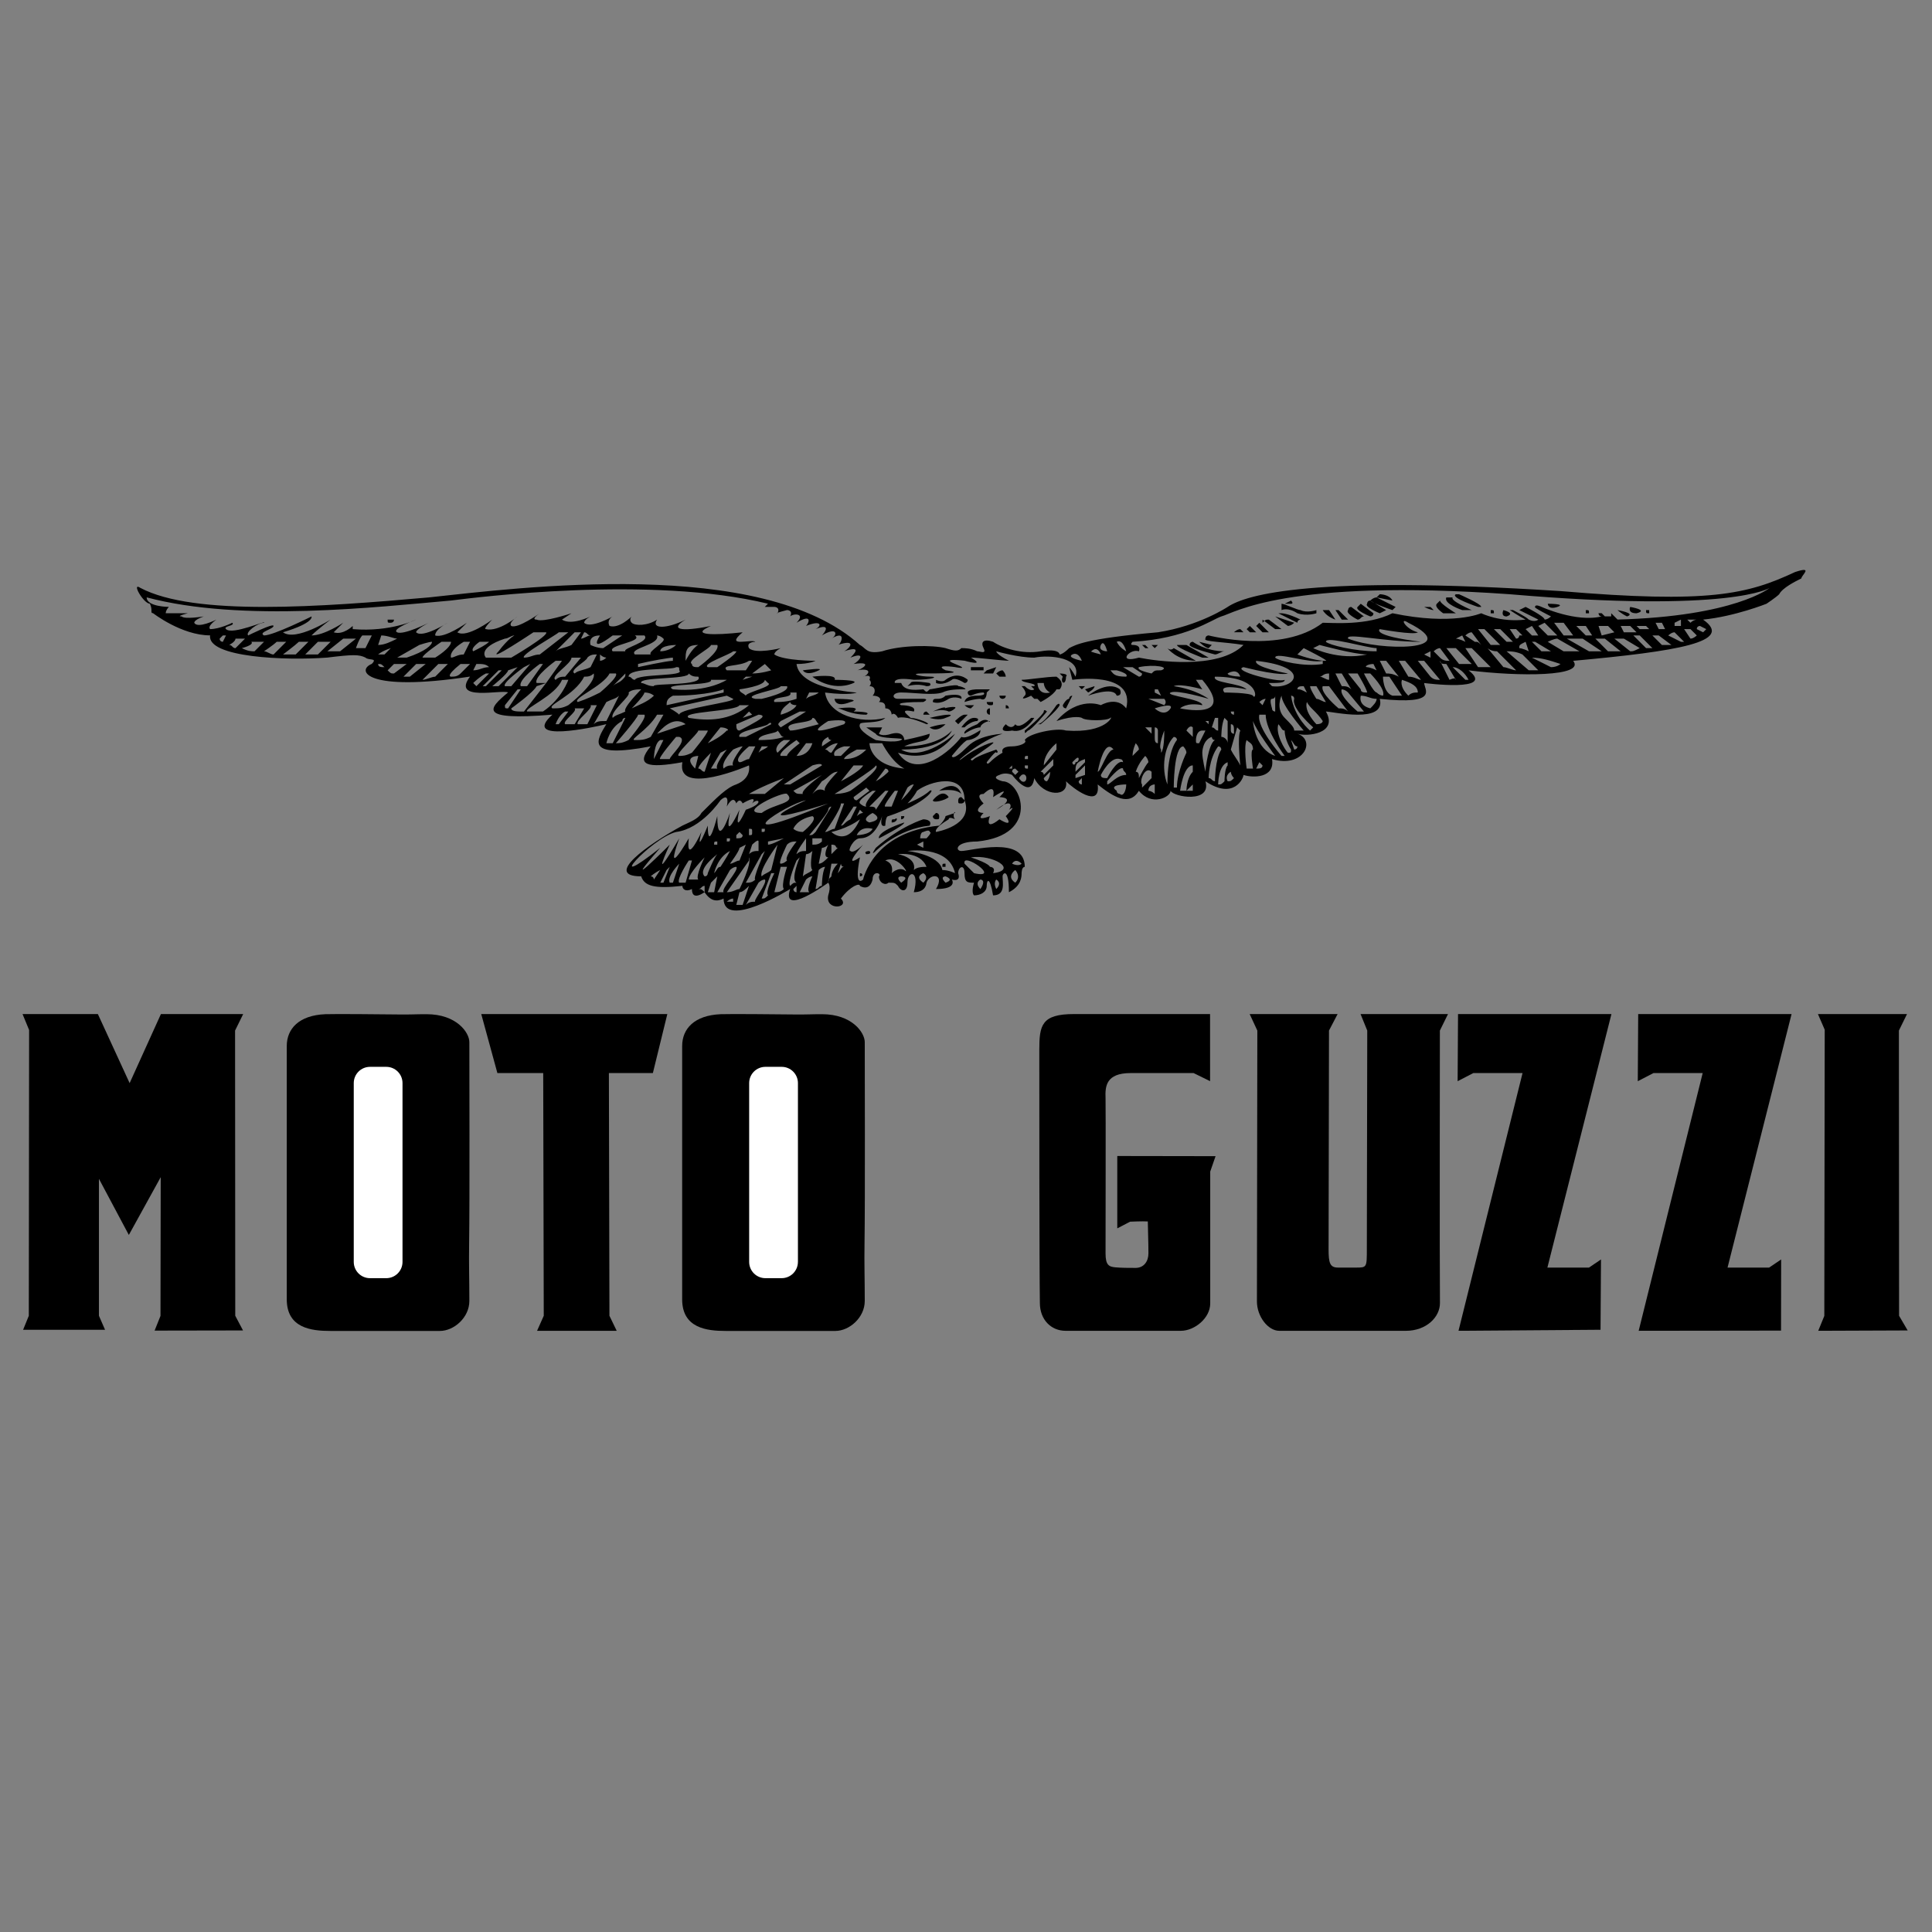
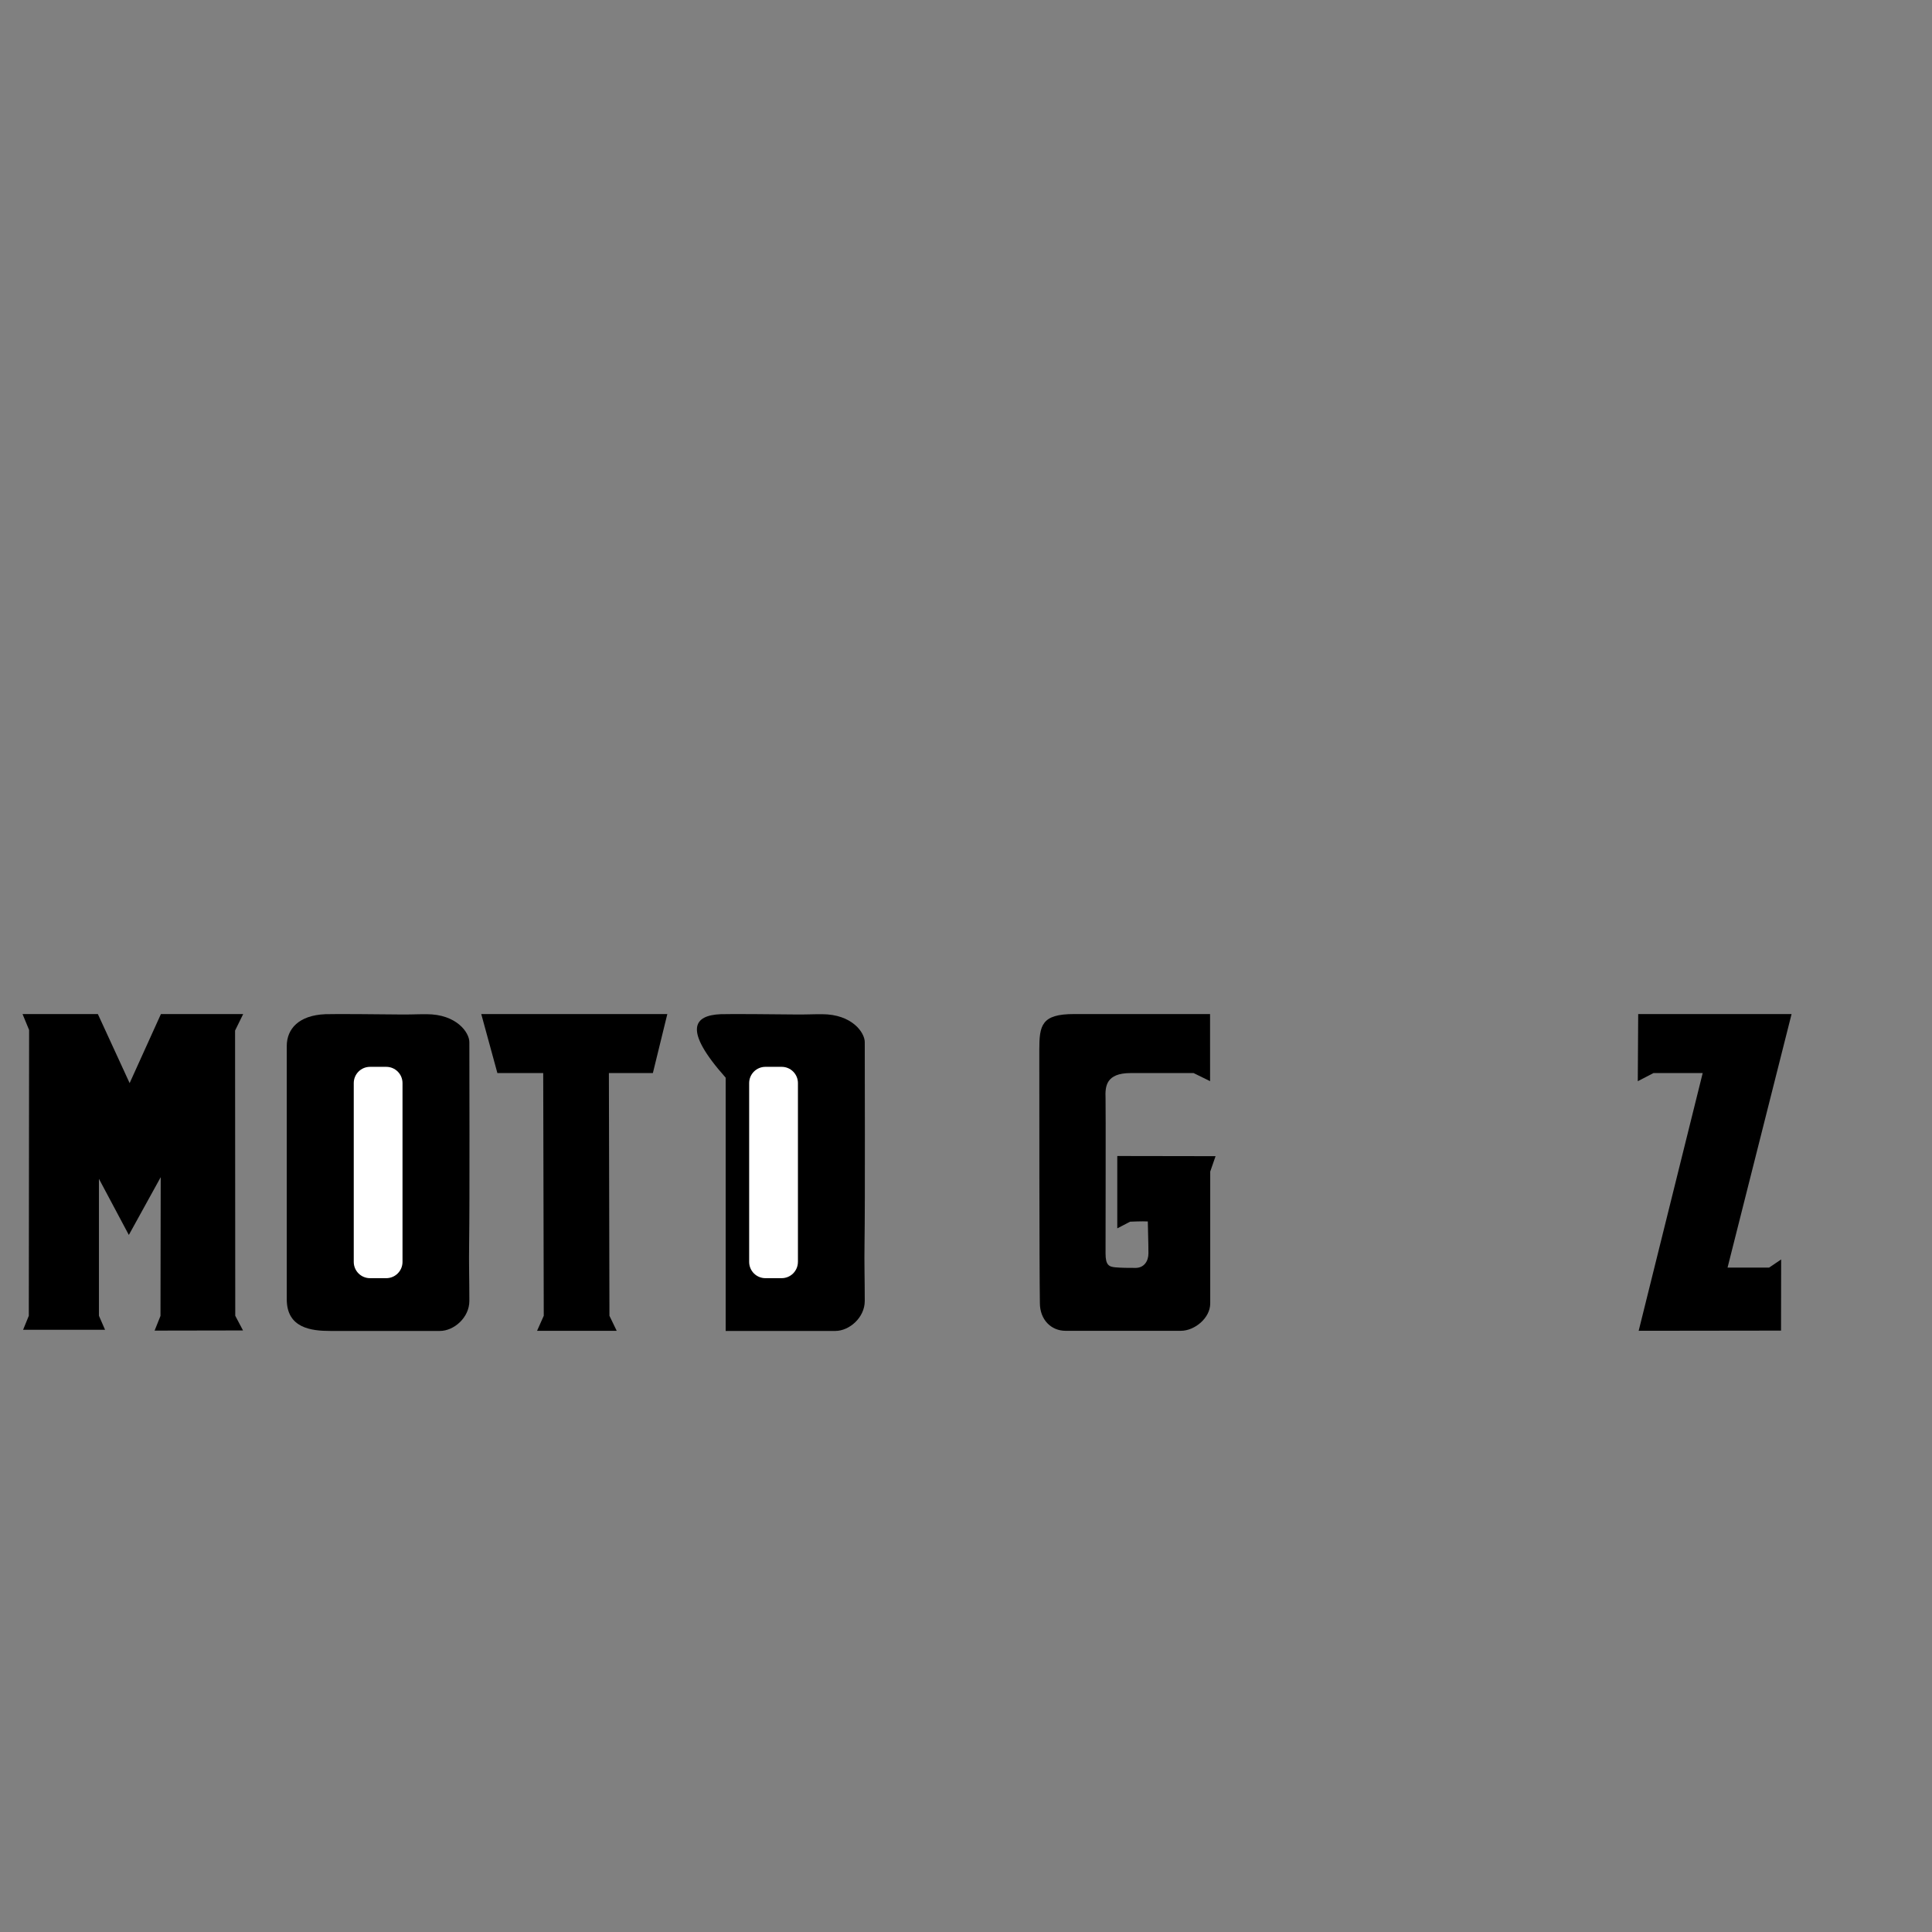
<svg xmlns="http://www.w3.org/2000/svg" version="1.1" id="Livello_1" x="0px" y="0px" viewBox="0 0 8503.9 8503.9" enable-background="new 0 0 8503.9 8503.9" xml:space="preserve">
  <rect x="0" y="0" width="8503.9" height="8503.9" fill="#808080" stroke="none" />
-   <path fill-rule="evenodd" clip-rule="evenodd" d="M3534,2950.5c0,0,14,27.9,69.8,0C3631.6,2936.6,3534,2950.5,3534,2950.5  L3534,2950.5z M3575.8,2978.4c0,0,83.7,69.8,181.4,27.9c27.9-14-83.7-14-83.7-14C3687.5,2964.4,3575.8,2978.4,3575.8,2978.4  L3575.8,2978.4z M3673.5,3076c0,0,0,41.9,69.7,14C3799.1,3076,3673.5,3076,3673.5,3076L3673.5,3076z M3687.5,3117.9  c14,0,55.8,27.9,125.6,27.9c27.9-13.9-55.8-13.9-55.8-13.9C3799.1,3104,3687.5,3117.9,3687.5,3117.9L3687.5,3117.9z M3785.1,3857.4  c14,0,14-14,0-14V3857.4L3785.1,3857.4z M3827,3745.8c0,0-27.9,0-14,14C3840.9,3759.7,3827,3745.8,3827,3745.8L3827,3745.8z   M3938.6,3606.2c-13.9,0-13.9,0-13.9,14C3952.6,3620.2,3952.6,3592.3,3938.6,3606.2L3938.6,3606.2z M3966.5,3592.3L3966.5,3592.3  h13.9c0,13.9-13.9,13.9-13.9,13.9S3966.5,3606.2,3966.5,3592.3L3966.5,3592.3z M4217.7,3522.5c0,0,0-14,13.9-14l14,14  c0,14-14,14-14,14C4217.7,3536.5,4217.7,3536.5,4217.7,3522.5L4217.7,3522.5z M4133.9,3480.7c0,0,69.8-55.8,97.7,13.9  C4203.7,3466.7,4133.9,3480.7,4133.9,3480.7L4133.9,3480.7z M4106,3522.5c0,0,41.9-55.8,69.7-14  C4161.9,3522.5,4106,3536.5,4106,3522.5L4106,3522.5z M4106,3592.3l13.9-14c14,0,14,14,14,14c0,13.9,0,13.9-14,13.9  C4120,3606.2,4106,3606.2,4106,3592.3L4106,3592.3z M3854.9,3745.8c0,0,97.7-97.7,237.2-111.6c14-27.9-27.9-27.9-27.9-27.9  s-97.6,27.9-209.3,125.6C3827,3773.7,3854.9,3745.8,3854.9,3745.8L3854.9,3745.8z M3868.8,3690c0,0,111.6-55.8,111.6-69.8  C3854.9,3662,3868.8,3690,3868.8,3690L3868.8,3690z M4147.9,3815.5c0-14,0-14,14-14c0,0,0,0,0,14l0,0  C4147.9,3815.5,4147.9,3815.5,4147.9,3815.5L4147.9,3815.5z M1706.2,2727.3c0,0,0,0,14,0h14c0,13.9-14,13.9-14,13.9  C1706.2,2741.2,1706.2,2741.2,1706.2,2727.3L1706.2,2727.3z M617.9,2587.7c237.2,125.6,795.3,83.7,1269.6,41.9  c390.7-41.9,1465-181.4,1897.5,209.3c27.9,14,27.9,41.9,97.7,27.9c83.7-27.9,223.3-27.9,279.1-14c41.9,14,55.8,14,69.7,0  c14,0,41.9,0,69.8,14c14,0,41.9,14,27.9-14c-13.9-27.9,0-41.9,41.9-27.9c41.9,27.9,125.6,55.8,209.3,41.9c83.7-14,83.7,14,83.7,14  s13.9,0,41.8-27.9c27.9-14,69.8-41.9,390.7-69.8c181.3-27.9,306.9-111.6,306.9-111.6c83.7-55.8,376.7-139.5,1465-69.8  c655.7,55.8,823.2,14,1032.5-83.7c83.7-27.9,27.9,14,27.9,27.9c-27.9,13.9-83.7,41.9-97.7,69.8c-13.9,13.9-55.8,41.8-55.8,41.8  s-139.5,55.8-279,69.8c139.5,97.7-111.6,139.5-572,181.4c55.8,69.8-237.2,69.8-460.4,41.9c125.5,97.7-195.4,55.8-195.4,55.8  c0,27.9,69.8,97.7-195.3,69.7c27.9,111.6-209.3,55.8-237.2,55.8c55.8,97.7-83.7,111.6-125.5,97.7c83.7,27.9,27.8,153.5-111.7,111.6  c14,83.7-83.7,83.7-125.5,69.8c0,14-41.9,111.6-167.5,27.9c27.9,97.7-139.5,69.8-153.5,41.9c0,27.9-83.7,69.7-139.5,0  c-41.9,69.7-111.7,27.9-181.4-27.9c13.9,111.6-111.6,14-139.5-14c13.9,69.8-97.7,69.8-139.6-13.9c-13.9,97.7-97.6-14-97.6-14  s-27.9-14-55.8,0c-41.9,14,13.9,27.9,13.9,27.9c83.7,0,167.5,237.2-111.6,265.1c-97.7,0-97.7,41.8-69.8,41.8  c41.9,0,279.1-69.8,279.1,69.8c-14,0-14,27.9-14,27.9c0,14,0,55.8-55.8,83.7c0-111.6-27.9-83.7-27.9-69.8c0,27.9,14,83.7-41.9,83.7  c-13.9-83.7-27.9-69.8-27.9-41.9c0,27.9-27.9,41.9-55.8,41.9c-14-13.9,0-55.8,0-55.8c-27.9,0-41.9,0-41.9-41.9  c0-41.9-27.9-27.9-27.9,0c13.9,41.9-27.9,27.9-27.9,27.9s27.9,41.9-69.8,41.9c41.9-69.8-27.9-69.8-41.9-27.9c0,0,0,41.9-55.8,41.9  c27.9-97.7-27.9-97.7-27.9-41.9c0,41.9-27.9,41.9-41.9,13.9c-14-13.9-14-13.9-41.8-13.9c-14,13.9-41.9,0-41.9-27.9  c14-14-27.9-27.9-27.9,14c-14,55.8-55.8,27.9-55.8,27.9c0-13.9-41.9,0-83.7,55.8c41.8,41.9-69.8,55.8-55.8-14  c13.9-41.9,0-55.8,0-55.8s-209.3,153.5-167.5,27.9c0,0-293,181.4-293,41.9c-27.9,13.9-55.8,13.9-83.7-27.9  c-41.9,27.9-55.8,13.9-55.8-14c-27.9,14-41.9,0-41.9-14c-125.6,14-167.4,0-181.4-41.9c-167.4,0,27.9-139.5,181.4-223.2  c27.9-14,69.8-27.9,83.7-55.8c69.7-69.8,111.6-111.6,153.5-125.6c69.8-27.9,55.8-83.7,55.8-83.7s-320.9,139.5-293-14  c-153.5,27.9-209.3,14-139.5-69.8c-293,55.8-237.2-27.9-195.3-97.7c-55.8,13.9-376.7,83.7-237.2-41.9  c-334.9,27.9-279.1-27.9-195.3-97.7c-27.9-14-251.1,41.8-167.4-69.8c-460.4,69.8-502.3-27.9-432.5-55.8c27.9-27.9-13.9-14-27.9-27.9  c-27.9-13.9-55.8-13.9-167.4,0c-181.4,14-530.2,0-516.3-97.7c-125.6,0-251.2-97.7-251.2-97.7c-14,0,0-14-14-41.9  C631.9,2657.5,576.1,2559.8,617.9,2587.7L617.9,2587.7z M4385.1,2866.8c0,0,97.7,27.9,167.4,27.9c69.8-13.9,209.3,0,181.4,83.7  c-13.9-27.9-27.9-41.9-27.9-41.9l14,55.8c0,0,279-41.8,237.1,125.6c-41.8-55.8-111.6-14-111.6-14s-97.6-41.9-195.3,69.8  c83.7-27.9,111.6-14,111.6-14c14,14,111.6,14,125.6,0c13.9-14-14,69.8-195.3,55.8c-41.9-14-167.5,14-181.4,41.9  c13.9,14-27.9,27.9-55.8,27.9c-55.8,0-41.9,27.9-41.9,27.9s-27.9,14-55.8,41.9c-14,14-14,0-14,0s41.9-55.8,41.9-41.9  c14,0,0-13.9,0-13.9s-83.7,27.9-97.7,41.9c-14,13.9-14,0-14,0s83.7-55.8,97.7-69.8c14-14-69.7,14-139.5,69.8  c-41.9,27.9,83.7-83.7,181.4-111.6c14,0-97.7,0-153.5,55.8c-69.8,69.8-69.8,41.9-69.8,41.9s55.8-69.8,69.8-69.8  c13.9,0,55.8-13.9,55.8-41.9c13.9-14-55.8,41.9-83.7,27.9c-41.9,55.8-195.3,195.3-279.1,69.7c167.4,55.8,251.2-83.7,251.2-83.7  s-139.5,125.6-237.2,69.8c195.3,0,223.2-83.7,223.2-83.7s-55.8,69.8-209.3,69.8c55.8-27.9,111.6-14,111.6-55.8  c-41.9,14-111.6,27.9-111.6,27.9s0-41.9-55.8-27.9c-41.9,14-55.8,0-55.8,0l14-27.9H3813l41.9,27.9c13.9,27.9,139.5,14,111.6,27.9  c-27.9,14-111.6,0-111.6,0s-83.7-41.9-69.8-69.7c0-14,83.7,0,111.6-27.9c-111.6,27.9-251.1-14-265.1-111.6c111.6,14,139.5,0,139.5,0  s-251.1-14-265.1-125.6c55.8,0,83.7-14,83.7-14s-139.5,0-181.4-27.9c0-14,27.9-27.9,27.9-27.9s-111.6,27.9-139.5,0  c-14-27.9,27.9-27.9,27.9-27.9c-14-14-139.5,27.9-55.8-41.9c-125.6,14-237.2,14-139.5-27.9c-139.5,27.9-181.4,14-111.6-27.9  c-83.7,41.9-153.5,41.9-125.6,0c-41.9,27.9-97.7,27.9-111.6,13.9c-14-13.9,0-27.9,0-27.9s-55.8,55.8-97.7,41.8  c-14-27.9,14-41.8,14-41.8s-97.7,55.8-125.6,27.9c0-13.9,27.9-27.9,27.9-27.9s-83.7,41.8-125.6,14l41.8-27.9  c0,0-125.6,41.9-153.5,27.9c-27.9,0,14-27.9,14-27.9s-97.7,69.8-125.6,55.8c-14-14,27.9-41.8,27.9-41.8s-83.7,69.7-139.5,55.8  c-14,0,27.9-41.9,27.9-41.9s-111.6,83.7-153.5,55.8c14-13.9,41.8-41.9,41.8-41.9s-97.7,69.8-139.5,55.8c0-27.9,55.8-55.8,55.8-55.8  s-111.6,69.8-139.5,41.9c0-13.9,55.8-41.9,55.8-41.9s-111.6,55.8-139.5,41.9c-27.9-13.9,83.7-55.8,83.7-55.8s-111.6,55.8-279.1,41.9  v-14c0,0-41.8,41.9-83.7,27.9c13.9-13.9,41.9-41.9,41.9-41.9s-83.7,55.8-139.5,55.8c27.9-27.9,83.7-69.7,83.7-69.7  s-153.5,97.7-209.3,55.8c139.5-41.9,125.6-69.7,125.6-69.7S1204,2797,1162.1,2797c-27.9-14,41.9-27.9,41.9-41.9  c0-14-111.6,41.9-111.6,41.9c-13.9-14,41.8-55.8,69.8-55.8c13.9-13.9-139.5,55.8-167.5,27.9c-13.9-14,41.9-14,27.9-27.9  c0,0-55.8,27.9-97.7,27.9c-14-14,27.9-41.9,27.9-41.9s-83.7,41.9-97.7,13.9c0-13.9,41.9-27.9,41.9-27.9s-83.7,14-97.7,0  c-27.9,0,27.9-14,27.9-14h-97.7c0-14,13.9-27.9,13.9-27.9s-97.7,0-97.7-41.9c418.6,111.6,1018.5,41.9,1339.4,13.9  c111.6-13.9,879-111.6,1395.2,14l-14,14h41.9c0,0,27.9,0,14,27.9c-14,0,41.9-14,41.9-14s27.9,0,14,27.9c14-14,69.8-14,27.9,27.9  c69.7-41.9,55.8,0,41.9,14c69.8-27.9,69.8,0,41.9,14c69.8-27.9,41.9,13.9,27.9,27.9c69.8-41.9,69.8,0,41.8,14  c69.8-41.9,41.9,27.9,27.9,27.9c83.7-27.9,55.8,14,27.9,27.9c83.7-27.9,41.9,14,27.9,27.9c69.8-27.9,41.9,14,14,27.9  c97.7-14,27.9,27.9,14,27.9c83.7-14,41.9,27.9,27.9,27.9c41.9-14,27.9,13.9,27.9,13.9c14,14,0,27.9,0,27.9c27.9,0,27.9,27.9,14,41.9  c27.9,0,41.9,13.9,27.9,27.9c27.9,0,27.9,14,27.9,27.9c27.9,0,27.9,27.9,27.9,27.9c13.9-13.9,27.9,14,27.9,14s27.9-14,125.6,27.9  c27.9,0-41.9-27.9-69.8-27.9c-14-14-55.8-41.9,14-27.9c14-27.9-55.8-27.9-55.8-27.9s-41.9-14,97.6-14c27.9-14,0-14,0-14  s-97.6,0-111.6,0c-27.9,0-27.9-27.9,14-27.9c55.8,0,139.5,14,181.4,0c27.9-14,69.8-14,97.7-14c14,0-14-13.9-27.9-13.9  c0-14-111.6,13.9-125.6,13.9c-14,14-14,14-27.9,0c-13.9,0-83.7,14-97.6-27.9h-27.9c0,0-13.9-27.9,83.7-14  c83.7,0,111.6-13.9,69.8-13.9c-41.9,0-97.7-14-27.9-14c69.8,0,195.3,0,97.7-13.9c-55.8-27.9,41.9-14,41.9-14s69.7,14,0-14  c-69.8-27.9,41.9-14,41.9-14s97.7,27.9,27.9-14c27.9,0,139.5,14,167.4,14C4385.1,2880.7,4385.1,2866.8,4385.1,2866.8L4385.1,2866.8z   M1664.4,2838.9c27.9,0,55.8-13.9,83.7-27.9c-14,0-41.9-14-69.8-14L1664.4,2838.9L1664.4,2838.9z M1636.5,2797  c-13.9,0-27.9,0-41.9,0c-13.9,14-27.9,55.8-27.9,55.8c14,0,27.9,0,41.9,0L1636.5,2797L1636.5,2797z M1566.7,2811  c-14,0-41.9,0-55.8,0l-69.8,55.8c13.9,0,41.9,0,55.8,0L1566.7,2811L1566.7,2811z M1455.1,2824.9c-27.9,0-41.9,0-55.8,0  c-14,13.9-55.8,55.8-55.8,55.8c14,0,41.9,0,55.8,0L1455.1,2824.9L1455.1,2824.9z M1357.4,2824.9c-14,0-27.9,0-41.9,0  c-14,13.9-69.8,55.8-69.8,55.8c27.9,0,41.9,0,55.8,0L1357.4,2824.9L1357.4,2824.9z M1259.8,2824.9c-14,0-41.9,0-41.9,0  c-14,13.9-55.8,41.9-55.8,41.9c13.9,0,27.9,14,41.9,14L1259.8,2824.9L1259.8,2824.9z M1162.1,2824.9c-14,0-27.9,0-55.8,0  c14,13.9-41.9,27.9-41.9,27.9c27.9,14,41.9,14,55.8,14L1162.1,2824.9L1162.1,2824.9z M1078.4,2811c-14,0-27.9,0-41.9,0  c0,14-27.9,27.9-27.9,27.9c14,0,14,14,27.9,14L1078.4,2811L1078.4,2811z M994.7,2797c-13.9,0-13.9,0-13.9,0l-14,14c0,14,14,14,14,14  L994.7,2797L994.7,2797z M1692.3,2936.6c-14-14-14-14-27.9-14C1664.4,2936.6,1678.3,2936.6,1692.3,2936.6L1692.3,2936.6  L1692.3,2936.6z M2082.9,2950.5c27.9,0,41.9-14,69.8-14c-14-14-27.9-14-55.8-14L2082.9,2950.5L2082.9,2950.5z M2152.7,2964.4  c-14,0-14,0-14,0c-27.9,14-55.8,41.9-55.8,41.9l14,14L2152.7,2964.4L2152.7,2964.4z M2641,2908.6c0,0,14,0,27.9-14  c0,0-14,0-27.9-13.9V2908.6L2641,2908.6z M2292.2,3034.2h-13.9l-55.8,69.8c0,14,0,14,13.9,14L2292.2,3034.2L2292.2,3034.2z   M2696.9,3020.3c13.9-14,27.9-14,41.9-27.9c13.9-13.9,13.9-13.9,13.9-27.9L2696.9,3020.3L2696.9,3020.3z M2501.5,3131.9h-14  c-27.9,13.9-41.9,55.8-41.9,55.8s0,0,14,0L2501.5,3131.9L2501.5,3131.9z M2780.6,3117.9c27.9-14,69.8-27.9,97.7-55.8  c0,0-13.9-14-41.9-14C2836.4,3062.1,2780.6,3117.9,2780.6,3117.9L2780.6,3117.9z M2752.7,3159.8c-13.9,0-13.9,14-13.9,14  c-55.8,27.9-69.8,97.7-69.8,97.7s14,0,27.9,0L2752.7,3159.8L2752.7,3159.8z M2920.1,3257.4h-14c-27.9,14-27.9,83.7-27.9,83.7l0,0  L2920.1,3257.4L2920.1,3257.4z M3115.4,3271.4c27.9-14,55.8-27.9,83.7-55.8c14,0,0-14-27.9-14L3115.4,3271.4L3115.4,3271.4z   M3073.6,3327.2c0,0-69.8,0-14,55.8L3073.6,3327.2L3073.6,3327.2z M3338.7,3313.2c13.9-13.9,27.9-13.9,41.9-27.9c0,0-14,0-27.9,0  L3338.7,3313.2L3338.7,3313.2z M1720.2,2852.8c-41.9,14-55.8,27.9-55.8,27.9s14,0,27.9,0L1720.2,2852.8L1720.2,2852.8z   M2082.9,2866.8c27.9-14,55.8-27.9,69.8-41.9c-14,0-27.9,0-41.8,0C2110.9,2824.9,2069,2852.8,2082.9,2866.8L2082.9,2866.8z   M2557.3,2811c13.9,0,27.9-14,41.9-14c-13.9,0-13.9-14-27.9-14L2557.3,2811L2557.3,2811z M2906.1,2866.8c27.9,0,55.8-14,69.8-27.9  C2975.9,2838.9,2906.1,2838.9,2906.1,2866.8L2906.1,2866.8z M3017.8,2908.6v-14c0-41.9,14-55.8,55.8-55.8  C3045.7,2852.8,3017.8,2908.6,3017.8,2908.6L3017.8,2908.6z M3366.6,2922.6c14,14,27.9,27.9,27.9,27.9s-41.9,13.9-83.7,13.9  L3366.6,2922.6L3366.6,2922.6z M1901.6,2824.9c-14,0-55.8,13.9-55.8,13.9l-97.7,55.8c13.9,0,27.9,0,41.9,0  C1873.7,2866.8,1901.6,2838.9,1901.6,2824.9L1901.6,2824.9z M1985.3,2824.9c-14,0-27.9,0-41.9,0c0,0-83.7,55.8-83.7,69.7  c14,0,27.9,0,55.8,0C1915.5,2894.7,1985.3,2852.8,1985.3,2824.9L1985.3,2824.9z M2069,2824.9h-27.9c-69.8,41.9-55.8,69.7-55.8,69.7  c14,0,27.9-13.9,55.8-13.9L2069,2824.9L2069,2824.9z M1790,2922.6c-27.9,0-41.9,0-55.8,0l-27.9,27.9c14,13.9,14,13.9,27.9,13.9  L1790,2922.6L1790,2922.6z M1873.7,2922.6h-41.9l-55.8,55.8c14,0,27.9,0,27.9,0L1873.7,2922.6L1873.7,2922.6z M1971.3,2922.6  c-14,0-27.9,0-41.9,0l-69.7,69.8c14,0,41.9-13.9,55.8-13.9L1971.3,2922.6L1971.3,2922.6z M2069,2922.6c-14,0-27.9,0-41.9,0  c-69.8,55.8-41.9,55.8-41.9,55.8c14,0,27.9,0,41.9-14L2069,2922.6L2069,2922.6z M2264.3,2797c-14,0-27.9,14-41.9,14  c-125.6,41.9-83.7,83.7-83.7,83.7s41.9,0,111.6,0c0,0,167.4-97.7,153.5-111.6c-14,0-41.9,0-55.8,0c0,0-209.3,139.5-153.5,83.7  C2236.4,2811,2264.3,2797,2264.3,2797L2264.3,2797z M2501.5,2783.1c-14,0-27.9,0-41.9,0c-14,14-167.4,97.7-153.5,111.6  c27.9,0,41.9-13.9,69.8-13.9L2501.5,2783.1L2501.5,2783.1z M2557.3,2783.1c-13.9,0-13.9,0-27.9,0l-83.7,83.7  c14-14,41.9-14,69.7-27.9L2557.3,2783.1L2557.3,2783.1z M2892.2,3229.5c14-14,69.8-83.7,125.6-41.9L2892.2,3229.5L2892.2,3229.5z   M2961.9,2908.6c0-14,0-14,0-14c-13.9,0-97.6,14-153.5,27.9v14C2808.5,2936.6,2934.1,2908.6,2961.9,2908.6L2961.9,2908.6z   M2961.9,3034.2c153.5,14,237.2-41.9,237.2-41.9s-27.9,0-69.8,0C3143.3,3020.3,2906.1,3006.3,2961.9,3034.2L2961.9,3034.2z   M3185.2,3048.2c0-14,0-14,0-14s-69.7,27.9-223.2,27.9c-27.9,13.9-27.9,27.9-27.9,41.9L3185.2,3048.2L3185.2,3048.2z M3031.7,3159.8  c83.7,14,181.4,14,265.1-55.8c-27.9,0-27.9,0-41.9,0C3241,3131.9,2989.8,3131.9,3031.7,3159.8L3031.7,3159.8z M3310.7,2978.4  c-13.9,0-13.9,0-27.9,0l-13.9,13.9L3310.7,2978.4L3310.7,2978.4z M3547.9,3076c14-13.9,41.9-13.9,55.8-27.9c-14,0-27.9,0-41.9,0  L3547.9,3076L3547.9,3076z M3506.1,3048.2h-27.9c14,27.9-83.7,14-69.8,41.8c27.9,0,55.8,0,97.7-14V3048.2L3506.1,3048.2z   M3310.7,3145.8c-13.9-13.9-13.9-13.9-13.9-13.9s-14,13.9-27.9,27.9L3310.7,3145.8L3310.7,3145.8z M3338.7,3257.4  c27.9,0,69.7,0,111.6-13.9c-14,0-14-14-27.9-27.9C3422.4,3229.5,3338.7,3229.5,3338.7,3257.4L3338.7,3257.4z M3506.1,3104  c-27.9,0-27.9-14-27.9-14c-14,14-41.9,27.9-41.9,55.8C3436.3,3145.8,3492.1,3131.9,3506.1,3104L3506.1,3104z M3478.2,3215.6  c27.9,0,69.8-14,125.6-27.9c-14-14-14-27.9-27.9-27.9C3575.8,3187.7,3436.3,3173.7,3478.2,3215.6L3478.2,3215.6z M3478.2,3257.4  c-14,0-27.9,0-27.9,0c-27.9,14-41.9,41.9-27.9,55.8L3478.2,3257.4L3478.2,3257.4z M3506.1,3327.2c27.9,0,55.8-14,69.7-55.8h-27.9  L3506.1,3327.2L3506.1,3327.2z M3645.6,3173.7c0,0-139.5,83.7,69.7,14C3743.3,3159.8,3645.6,3173.7,3645.6,3173.7L3645.6,3173.7z   M3659.5,3257.4c-13.9,0-13.9-13.9-13.9-13.9c-27.9,13.9-27.9,27.9-27.9,41.9L3659.5,3257.4L3659.5,3257.4z M3715.4,3341.2  c41.9,0,69.8-14,97.7-41.9c-13.9,0-27.9,0-41.9,0C3771.2,3299.3,3715.4,3327.2,3715.4,3341.2L3715.4,3341.2z M3450.3,3424.9  c-111.6,41.9-153.5,69.7-153.5,69.7s27.9,0,69.7,0L3450.3,3424.9L3450.3,3424.9z M3799.1,3369.1c-14,0-27.9,0-41.9,0l-55.8,69.7  C3701.4,3438.8,3785.1,3396.9,3799.1,3369.1L3799.1,3369.1z M3854.9,3438.8c27.9-13.9,55.8-41.9,55.8-41.9c0-13.9-14-13.9-14-13.9  L3854.9,3438.8L3854.9,3438.8z M3854.9,3369.1c0,14-181.4,125.6-181.4,125.6s41.9,0,69.7-13.9  C3743.3,3480.7,3882.8,3383,3854.9,3369.1L3854.9,3369.1z M3617.7,3410.9l-125.6,69.8c14,13.9,14,13.9,41.9,13.9  C3520,3480.7,3617.7,3410.9,3617.7,3410.9L3617.7,3410.9z M3241,3676l14-14l13.9,14c0,14-13.9,14-27.9,14  C3241,3690,3241,3690,3241,3676L3241,3676z M3296.8,3662c0-13.9,0-13.9,0-13.9c13.9,0,13.9,0,13.9,13.9c0,14,0,14-13.9,14  C3296.8,3676,3296.8,3676,3296.8,3662L3296.8,3662z M3352.6,3648.1L3352.6,3648.1c14,0,14,0,14,0c0,13.9,0,13.9-14,13.9  C3352.6,3662,3352.6,3662,3352.6,3648.1L3352.6,3648.1z M3199.1,3690c0,0,0,0,14,0l0,0c0,14,0,14-14,14  C3199.1,3703.9,3199.1,3703.9,3199.1,3690L3199.1,3690z M3143.3,3717.9c0-13.9,0-13.9,13.9-13.9c0,0,0,0,0,13.9l0,0  C3143.3,3717.9,3143.3,3717.9,3143.3,3717.9L3143.3,3717.9z M3171.2,3522.5c0,0-83.7,125.6-195.3,139.5  c-111.6,27.9-334.9,279.1-69.8,69.8c-195.3,223.2,41.9-14,41.9-14s-97.7,209.3,41.8-27.9c-69.7,195.3,41.9,0,41.9,0  c-14,125.6,55.8-27.9,55.8-27.9c-27.9,111.6,27.9-27.9,27.9-27.9c0,125.6,41.8-41.9,41.8-41.9c0,153.5,55.8-14,55.8-14  c-27.9,139.5,41.9-14,41.9-14c-27.9,125.6,27.9,0,27.9,0c83.7-27.9,55.8-55.8,27.9-27.9c27.9-41.9-41.9,0-41.9,0  c-13.9-27.9-27.9,0-27.9,0c-14-41.9-41.9,13.9-41.9,13.9C3213.1,3480.7,3171.2,3522.5,3171.2,3522.5L3171.2,3522.5z M3464.2,3494.6  c-13.9-13.9-223.2,83.7-111.6,83.7C3408.4,3536.5,3506.1,3536.5,3464.2,3494.6L3464.2,3494.6z M3547.9,3522.5  c-83.7,14-404.6,223.2,97.7,14C3241,3662,3547.9,3522.5,3547.9,3522.5L3547.9,3522.5z M2906.1,3829.5  c-27.9,13.9-41.8,27.9-41.8,27.9c13.9,0,13.9,14,13.9,14L2906.1,3829.5L2906.1,3829.5z M3380.5,3717.9c14,0,41.9-13.9,69.8-27.9  l-69.8,14V3717.9L3380.5,3717.9z M3213.1,3745.8c-55.8,27.9-69.8,97.7-69.8,97.7c13.9-13.9,13.9-27.9,27.9-27.9  C3171.2,3815.5,3199.1,3773.7,3213.1,3745.8L3213.1,3745.8z M3157.3,3759.7c-69.7,55.8-69.7,83.7-55.8,97.7c14,0,14-14,14-14  S3143.3,3773.7,3157.3,3759.7L3157.3,3759.7z M3101.5,3773.7c0,0-69.8,69.7-69.8,97.7c14,0,27.9,0,41.9,0  C3059.6,3857.4,3101.5,3773.7,3101.5,3773.7L3101.5,3773.7z M2989.8,3801.6c0,0-55.8,55.8-41.8,83.7h13.9L2989.8,3801.6  L2989.8,3801.6z M3101.5,3899.2c-14,0-14,14-27.9,14c14,0,14,0,27.9,14V3899.2L3101.5,3899.2z M3422.4,3717.9  c0,0-83.7,111.6-69.8,139.5c14-14,27.9-14,41.9-27.9L3422.4,3717.9L3422.4,3717.9z M3227,3955.1c-13.9,0-27.9,13.9-27.9,13.9  s14,0,27.9,0V3955.1L3227,3955.1z M3659.5,3759.7c14-14,14-14,27.9-27.9c-14,0,0-14-27.9-14V3759.7L3659.5,3759.7z M3506.1,3899.2  c-14,14-14,14-14,14s0,14,14,14V3899.2L3506.1,3899.2z M3687.5,3843.4c14-13.9,14-27.9,27.9-27.9c-13.9,0-13.9-14-13.9-14  L3687.5,3843.4L3687.5,3843.4z M3827,3271.4c0,0,0,97.7,153.5,111.6c-55.8-27.9-97.7-111.6-97.7-111.6H3827L3827,3271.4z   M3840.9,3578.3c0,0-55.8,27.9-14,41.9C3896.7,3606.2,3840.9,3578.3,3840.9,3578.3L3840.9,3578.3z M3659.5,3662  c0,0,69.8,69.8,125.6-55.8C3729.3,3648.1,3659.5,3662,3659.5,3662L3659.5,3662z M3966.5,3857.4c0,0-27.9,0,0,27.9  C4008.4,3857.4,3966.5,3857.4,3966.5,3857.4L3966.5,3857.4z M4064.2,3843.4c0,0-41.9,14,0,41.9  C4092.1,3857.4,4064.2,3843.4,4064.2,3843.4L4064.2,3843.4z M4161.9,3857.4c0,0-27.9,0,0,27.9  C4203.7,3871.3,4161.9,3857.4,4161.9,3857.4L4161.9,3857.4z M3994.4,3745.8c0,0,139.5,14,153.5,83.7c27.9,0,55.8,13.9,55.8,13.9  C4175.8,3717.9,3994.4,3745.8,3994.4,3745.8L3994.4,3745.8z M3952.6,3759.7c0,0,83.7,14,69.8,69.8c14-14,41.9-14,55.8-14  C4050.2,3745.8,3952.6,3759.7,3952.6,3759.7L3952.6,3759.7z M3924.7,3843.4c0,0,27.9-27.9,55.8-13.9c27.9,27.9-27.9-69.8-83.7-41.9  C3938.6,3801.6,3924.7,3843.4,3924.7,3843.4L3924.7,3843.4z M3575.8,3592.3c-69.7,13.9-83.7,55.8-83.7,55.8s14,13.9,41.9,13.9  C3534,3662,3603.7,3606.2,3575.8,3592.3L3575.8,3592.3z M3771.2,3592.3c0,0,14-14,27.9-14c-14-14-14-14-14-14L3771.2,3592.3  L3771.2,3592.3z M3827,3480.7c-14-14-14-14-14-14l-55.8,41.9c0,0,0,14,14,14L3827,3480.7L3827,3480.7z M3966.5,3522.5  c13.9-14,41.8-41.8,55.8-69.8c-14,0-27.9,14-27.9,14L3966.5,3522.5L3966.5,3522.5z M4496.7,3438.8c-13.9-13.9-13.9-13.9,0-27.9  C4524.6,3396.9,4524.6,3452.8,4496.7,3438.8L4496.7,3438.8z M4440.9,3383l14-14v14l0,0H4440.9L4440.9,3383z M4454.9,3396.9  c0-13.9,13.9-13.9,13.9-13.9l14,13.9l-14,14L4454.9,3396.9L4454.9,3396.9z M4510.7,3369.1c0,0,0,0,13.9,0l0,0c0,14,0,14,0,14  C4510.7,3383,4510.7,3383,4510.7,3369.1L4510.7,3369.1z M4510.7,3341.2c0-14,0-14,13.9-14c0,0,0,0,0,14l0,0  C4510.7,3341.2,4510.7,3341.2,4510.7,3341.2L4510.7,3341.2z M4720,3355.1c0,0,0,0,13.9-13.9c0,0,14-14,14,0c0,0,0,13.9-14,13.9  C4733.9,3369.1,4720,3369.1,4720,3355.1L4720,3355.1z M5417.6,3215.6c0-14,0-27.9,0-27.9c13.9,0,13.9,13.9,13.9,27.9v14  C5417.6,3229.5,5417.6,3215.6,5417.6,3215.6L5417.6,3215.6z M5417.6,3131.9h13.9l0,0c0,13.9,0,13.9,0,13.9  S5417.6,3145.8,5417.6,3131.9L5417.6,3131.9z M4761.8,2908.6c0,0-69.7-14-41.8-27.9C4747.9,2866.8,4761.8,2908.6,4761.8,2908.6  L4761.8,2908.6z M4845.5,2880.7c0,0-55.8-14-41.8-14C4831.6,2838.9,4845.5,2880.7,4845.5,2880.7L4845.5,2880.7z M4873.4,2866.8  c0,0-41.8,0-27.9-27.9C4859.5,2811,4873.4,2866.8,4873.4,2866.8L4873.4,2866.8z M4901.3,2852.8v-14V2852.8v14V2852.8L4901.3,2852.8z   M4957.1,2866.8c0,0-27.9-14-41.8-41.9C4943.2,2811,4957.1,2866.8,4957.1,2866.8L4957.1,2866.8z M4315.3,3871.3c0,0-27.9,14,0,41.9  C4343.2,3871.3,4315.3,3871.3,4315.3,3871.3L4315.3,3871.3z M4468.8,3829.5c0,0-41.8,27.9,0,55.8  C4496.7,3857.4,4468.8,3829.5,4468.8,3829.5L4468.8,3829.5z M4385.1,3871.3c0,0-14,14,0,41.9  C4413,3885.3,4385.1,3871.3,4385.1,3871.3L4385.1,3871.3z M4454.9,3801.6c0,0,27.9,14,41.8,0  C4468.8,3773.7,4454.9,3801.6,4454.9,3801.6L4454.9,3801.6z M4245.6,3801.6c-14-55.8,167.4,69.8,41.9,41.9  C4301.4,3857.4,4245.6,3801.6,4245.6,3801.6L4245.6,3801.6z M4357.2,3815.5c0,0,27.9,0,13.9,27.9c111.6-13.9,0-83.7-97.7-69.7  C4357.2,3801.6,4357.2,3815.5,4357.2,3815.5L4357.2,3815.5z M4357.2,3592.3c0,0-27.9,69.7,41.9,13.9c69.7,41.9,27.9-13.9,27.9-13.9  s55.8-55.8,13.9-27.9c14-14,14-55.8-55.8,0c97.7-55.8,14-55.8,14-55.8c55.8-55.8-27.9,0-27.9,0c14-69.8-41.9-14-41.9-14  c-41.9,0,0,41.9,0,41.9c-55.8,41.9,0,41.9,0,41.9C4287.4,3620.2,4357.2,3592.3,4357.2,3592.3L4357.2,3592.3z M4064.2,3731.8v-27.9  l-27.9,13.9L4064.2,3731.8L4064.2,3731.8z M4050.2,3690h27.9c0,0,27.9-27.9,14-27.9c0-13.9-27.9,0-27.9,0  C4050.2,3662,4050.2,3690,4050.2,3690L4050.2,3690z M3799.1,3871.3c0,0,41.9-209.3,334.9-237.2c27.9-27.9,27.9-41.9,27.9-41.9  l41.9-14c0-14-14,14,0,27.9c0,0-27.9-13.9-27.9,0c-69.7,41.9-55.8,55.8-55.8,55.8s167.4-27.9,125.6-139.5  c0-125.6-153.5-83.7-209.3-41.8c-14,27.9-41.9,55.8-41.9,55.8s69.8-27.9,97.7-55.8c27.9-14-14,55.8-181.4,111.6  c-14,0-14,41.9-14,41.9s-27.9,14-14-41.9c-27.9,83.7-69.8,97.7-97.7,97.7c-27.9,0-55.8,55.8-41.9,55.8c14,14,55.8-27.9,55.8-27.9  s-97.7,111.6-14,55.8C3757.2,3913.2,3799.1,3871.3,3799.1,3871.3L3799.1,3871.3z M7789.5,2587.7c0,0-167.4,111.6-1144.1,27.9  c-990.6-69.8-1213.8,83.7-1269.7,97.7c-41.8,14-153.5,97.7-390.6,111.6c0,0-14,13.9,0,13.9c41.8,0,27.9,27.9,27.9,27.9  c-41.9-14-97.7,55.8,0,27.9c69.7,14,348.8,55.8,460.4-55.8c-83.7-13.9-181.4-13.9-167.5-27.9c0-14,14-14,14-14  s320.9,83.7,502.3-55.8c41.8,0,195.3,14,306.9-41.9c265.1,55.8,390.7,0,390.7,0s83.7,41.9,195.3,27.9c-27.9-14-69.8-41.9-69.8-41.9  h14c0,0,55.8,27.9,69.7,41.9c28,13.9,41.9,0,41.9,0l-83.7-41.9l27.9-13.9c0,0,83.7,41.9,83.7,55.8c13.9,0,27.9-14,27.9-14  s-83.7-41.9-69.7-41.9c0-14,27.9,0,27.9,0s153.4,69.7,265,41.9c-13.9,0-13.9-14-13.9-14h13.9l14,14h27.9v-14l0,0l27.9,27.9  C7636,2713.3,7789.5,2587.7,7789.5,2587.7L7789.5,2587.7z M6980.2,2699.4c0-14,0-14,0-14c13.9,0,13.9,0,13.9,14  C6994.2,2699.4,6994.2,2699.4,6980.2,2699.4L6980.2,2699.4L6980.2,2699.4z M7245.3,2685.4c0,0,0,0,13.9,0l0,0c0,14,0,14,0,14  C7245.3,2699.4,7245.3,2699.4,7245.3,2685.4L7245.3,2685.4z M6812.8,2657.5c0,0,0,27.9,41.9,14  C6896.5,2657.5,6812.8,2657.5,6812.8,2657.5L6812.8,2657.5z M6561.6,2699.4c0-14,0-14,0-14c14,0,14,0,14,14  C6575.6,2699.4,6575.6,2699.4,6561.6,2699.4L6561.6,2699.4L6561.6,2699.4z M6617.4,2685.4c0,0-13.9,27.9,14,27.9  C6673.3,2699.4,6617.4,2685.4,6617.4,2685.4L6617.4,2685.4z M7119.7,2685.4c0,0,13.9,14,41.8,27.9  C7203.4,2699.4,7119.7,2685.4,7119.7,2685.4L7119.7,2685.4z M7175.5,2671.5c0,0-14,27.9,27.9,27.9  C7259.3,2685.4,7175.5,2671.5,7175.5,2671.5L7175.5,2671.5z M5026.9,2838.9l14,14h13.9l-13.9-14H5026.9L5026.9,2838.9z   M5068.8,2838.9l13.9,14l14-14H5068.8L5068.8,2838.9z M5278,2824.9c0,0,27.9,27.9,41.9,27.9c14-14,14-14,14-14L5278,2824.9  L5278,2824.9z M5654.7,2657.5h28c13.9,0,0-14,0-14L5654.7,2657.5L5654.7,2657.5z M5640.8,2685.4c0,0,27.9-13.9,69.8,14  c41.8,14,83.7,0,83.7,0v-14c0,0-41.9,14-69.8,0c-13.9,0-69.8-27.9-83.7-27.9C5640.8,2671.5,5640.8,2685.4,5640.8,2685.4  L5640.8,2685.4z M6296.5,2671.5c-13.9,0-27.9,0-27.9,0s27.9,13.9,41.9,13.9L6296.5,2671.5L6296.5,2671.5z M6505.8,2671.5  c14,0,14,0,14,0c0-14-97.7-55.8-97.7-55.8s0,0-14,0C6380.2,2629.6,6505.8,2671.5,6505.8,2671.5L6505.8,2671.5z M5850.1,2685.4  c-14,0-27.9,0-27.9,0s13.9,27.9,55.8,41.9L5850.1,2685.4L5850.1,2685.4z M6129.1,2643.5c-13.9-27.9-55.8-27.9-55.8-27.9l-14,13.9  L6129.1,2643.5L6129.1,2643.5z M5459.4,2769.1c-13.9,0-27.9,13.9-27.9,13.9s27.9,0,41.9,0L5459.4,2769.1L5459.4,2769.1z   M5710.6,2741.2c0-13.9,13.9-13.9,13.9-13.9c-55.8-27.9-83.7-27.9-83.7-27.9h-14L5710.6,2741.2L5710.6,2741.2z M5166.4,2852.8  c-13.9,14-27.9,0-27.9,0s41.9,55.8,125.6,55.8L5166.4,2852.8L5166.4,2852.8z M5347.8,2880.7c14,0,27.9-14,41.9-14  c-83.8,0-139.5-41.9-139.5-41.9s-14,0-14,13.9C5236.2,2852.8,5347.8,2880.7,5347.8,2880.7L5347.8,2880.7z M4915.3,2950.5  c-14,0-27.9,0-27.9,0c13.9,13.9,13.9,27.9,69.7,27.9C4971.1,2964.4,4915.3,2950.5,4915.3,2950.5L4915.3,2950.5z M5068.8,2964.4  c13.9-13.9,13.9-13.9,41.8-13.9c41.9-14-27.9-27.9-97.6-14C4999,2950.5,5068.8,2964.4,5068.8,2964.4L5068.8,2964.4z M4650.2,3299.3  c0-14,0-27.9,0-27.9s-55.8,41.8-55.8,97.7L4650.2,3299.3L4650.2,3299.3z M4594.4,3424.9c0,0,0,13.9,14,13.9c0,0,13.9-13.9,13.9-41.9  L4594.4,3424.9L4594.4,3424.9z M4761.8,3424.9c0,13.9,0,27.9,0,27.9s-13.9,0-13.9-14L4761.8,3424.9L4761.8,3424.9z M4733.9,3396.9  c0-27.9,0-41.9,41.9-55.8c0,0,0,0,0,13.9L4733.9,3396.9L4733.9,3396.9z M4901.3,3299.3c-41.8-55.8-69.7,97.6-69.7,97.6  C4845.5,3396.9,4873.4,3299.3,4901.3,3299.3L4901.3,3299.3z M4915.3,3480.7c0,13.9,14,13.9,14,13.9c13.9,14,27.9-13.9,27.9-41.9  C4957.1,3452.8,4873.4,3452.8,4915.3,3480.7L4915.3,3480.7z M5013,3299.3c0-14-14-27.9-14-27.9s-13.9,27.9-13.9,55.8L5013,3299.3  L5013,3299.3z M5054.8,3480.7c0,0,14,0,27.9,13.9c0-13.9,0-27.9,0-41.9C5082.7,3452.8,5054.8,3452.8,5054.8,3480.7L5054.8,3480.7z   M5068.8,3201.6c-14,0-27.9,0-27.9,0s13.9,14,27.9,27.9V3201.6L5068.8,3201.6z M5222.2,3480.7c14,0,28,0,28,0s0-14,0-27.9  L5222.2,3480.7L5222.2,3480.7z M5250.2,3201.6c-14-13.9-28,14-28,14s14,14,28,27.9V3201.6L5250.2,3201.6z M5403.6,3438.8  c14,0,14,0,27.9-13.9c-13.9-14-13.9-27.9-13.9-27.9S5389.7,3410.9,5403.6,3438.8L5403.6,3438.8z M5319.9,3173.7c-14,0-14,0-14,0  l14,14V3173.7L5319.9,3173.7z M5529.2,3383c13.9,0,27.9,0,27.9-14l-14-14L5529.2,3383L5529.2,3383z M5515.2,3173.7  c0,14,14,125.6,97.7,153.5C5612.9,3327.2,5529.2,3215.6,5515.2,3173.7L5515.2,3173.7z M5696.6,3299.3c0,0,14,0,14-14  c-14,0-14-14-27.9-27.9L5696.6,3299.3L5696.6,3299.3z M5571,3076c-13.9,0-27.9,14-27.9,14s0,0,14,14L5571,3076L5571,3076z   M5794.3,3187.7c27.9,0,27.9-14,27.9-14c-27.9-41.9-55.8-55.8-69.8-83.7C5738.4,3131.9,5794.3,3187.7,5794.3,3187.7L5794.3,3187.7z   M5738.4,3020.3c-13.9,0-27.8,0-27.8,13.9c13.9,0,13.9,0,41.8,14L5738.4,3020.3L5738.4,3020.3z M6031.5,3117.9  c13.9-14,27.9-27.9,27.9-41.9c-27.9,0-41.8-13.9-69.7-13.9C5989.6,3062.1,5975.6,3104,6031.5,3117.9L6031.5,3117.9z M5850.1,2964.4  c-27.9,0-27.9,14-41.9,14c14,0,27.9,13.9,41.9,13.9V2964.4L5850.1,2964.4z M6198.9,3062.1c13.9-14,27.9-14,41.8-14  c0-27.9-27.9-41.9-69.7-55.8C6171,2992.3,6157,3020.3,6198.9,3062.1L6198.9,3062.1z M6045.4,2922.6c-27.9,0-41.8,14-27.9,14  c0,0,14,0,41.8,14L6045.4,2922.6L6045.4,2922.6z M6450,2992.3c0,0,0,0,14,0c-14-27.9-41.9-55.8-69.8-55.8L6450,2992.3L6450,2992.3z   M6296.5,2866.8c-27.9,14-27.9,14-27.9,14s0,0,27.9,13.9V2866.8L6296.5,2866.8z M6826.7,2936.6c27.9,0,41.9-14,41.9-14  c-41.9-14-83.7-27.9-125.6-27.9L6826.7,2936.6L6826.7,2936.6z M6715.1,2824.9c-27.9,13.9-27.9,13.9-27.9,27.9c0,0,13.9,0,41.8,14  L6715.1,2824.9L6715.1,2824.9z M7496.5,2783.1c0,0,0,0,13.9-13.9l-27.9-14c0,0-13.9,0-13.9,14L7496.5,2783.1L7496.5,2783.1z   M6436.1,2797c-27.9,14-27.9,14-27.9,14s14,0,41.9,14L6436.1,2797L6436.1,2797z M7440.7,2741.2c13.9-13.9,27.9-13.9,27.9-13.9h-41.9  L7440.7,2741.2L7440.7,2741.2z M5194.3,3117.9c0,0,251.2,55.8,97.7-125.6h-27.9l27.9,41.9c0,0-97.7-27.9-125.6-13.9  c97.7,13.9,153.5,55.8,153.5,55.8s-139.5-41.8-167.4-27.9c-27.9,14,139.5,27.9,139.5,55.8C5222.2,3090,5194.3,3117.9,5194.3,3117.9  L5194.3,3117.9z M5082.7,3117.9c0,0,41.9,41.9,69.8,0C5166.4,3090,5082.7,3117.9,5082.7,3117.9L5082.7,3117.9z M5054.8,3076  l69.8,27.9c13.9-14,0-27.9,0-27.9H5054.8L5054.8,3076z M5082.7,3048.2l27.9,14l-13.9-27.9h-14V3048.2L5082.7,3048.2z M5403.6,2964.4  c0,0,41.9-27.9,55.8,14C5473.4,2978.4,5403.6,2978.4,5403.6,2964.4L5403.6,2964.4z M5389.7,3048.2c0,0,111.6,0,125.5,14  c14,27.9,41.9-83.7-167.4-83.7c-13.9,27.9,111.6,27.9,139.5,55.8C5347.8,3006.3,5389.7,3048.2,5389.7,3048.2L5389.7,3048.2z   M5598.9,3020.3c97.7,13.9,181.4-83.7-69.7-111.6c-14,27.9,139.5,55.8,139.5,55.8s-27.9,14-195.3-27.9  c-55.8,14,153.4,69.7,181.3,55.8c0,14-27.9,14-69.7,14L5598.9,3020.3L5598.9,3020.3z M5612.9,2894.7c13.9,14,125.5,41.9,209.3,27.9  c0-14,0-14,0-14C5766.4,2922.6,5612.9,2866.8,5612.9,2894.7L5612.9,2894.7z M5710.6,2880.7c0,0,69.7,27.9,125.5,27.9  c14,0-97.7-55.8-97.7-55.8L5710.6,2880.7L5710.6,2880.7z M5780.3,2852.8c0,0,111.6,55.8,237.2,27.9c-55.8,0-209.3-41.9-209.3-41.9  L5780.3,2852.8L5780.3,2852.8z M5836.1,2824.9c14,13.9,125.6,41.9,223.2,41.9c0-14,0-14,0-14  C6017.5,2852.8,5836.1,2797,5836.1,2824.9L5836.1,2824.9z M5933.8,2811c139.5,55.8,516.2,55.8,265.1-69.8  c-41.9-27.9-14,27.9,41.8,41.9c-13.9,14-167.4-13.9-167.4-13.9s-41.8,27.9,181.4,55.8C6087.2,2824.9,5919.8,2783.1,5933.8,2811  L5933.8,2811z M4789.7,3062.1c0,0,111.6-41.9,125.6,0c27.9,0,14-27.9,14-27.9C4873.4,2992.3,4789.7,3062.1,4789.7,3062.1  L4789.7,3062.1z M4789.7,3048.2c0,0,27.9-14,27.9-27.9c14,0,0,0,0,0l-41.8,13.9L4789.7,3048.2L4789.7,3048.2z M4761.8,3034.2  l14-13.9h-14h-13.9L4761.8,3034.2L4761.8,3034.2z M4678.1,2978.4c-13.9,27.9,14,41.9,14,0c13.9-14-27.9-14-27.9-14L4678.1,2978.4  L4678.1,2978.4z M4692.1,3117.9l27.9-55.8c0,0-14,0-14,13.9c-13.9,0-27.9,27.9-27.9,27.9C4678.1,3117.9,4692.1,3117.9,4692.1,3117.9  L4692.1,3117.9z M4580.4,3187.7c0,0,69.7-55.8,83.7-83.7c0-14-14,0-14,0s-55.8,83.7-83.7,83.7H4580.4L4580.4,3187.7z M4608.3,3131.9  c0,0-69.8,83.7-83.8,83.7c-13.9,14-13.9,14-13.9,0c0,0,83.7-69.8,83.7-83.7C4594.4,3117.9,4608.3,3131.9,4608.3,3131.9  L4608.3,3131.9z M4552.5,3159.8c0,0-41.8,69.8-97.6,55.8c0,0-69.8,14-27.9-27.9c27.9,27.9,41.8,0,41.8,0s14,27.9,69.8-27.9H4552.5  L4552.5,3159.8z M4426.9,3117.9v-14c13.9,0,13.9,14,13.9,14S4440.9,3117.9,4426.9,3117.9L4426.9,3117.9L4426.9,3117.9z M4343.2,3090  h14c13.9,0,13.9,0,13.9,0c0,14,0,14-13.9,14C4357.2,3104,4343.2,3104,4343.2,3090L4343.2,3090z M4399.1,3062.1h13.9h14  c0,13.9-14,13.9-14,13.9S4399.1,3076,4399.1,3062.1L4399.1,3062.1z M4343.2,3131.9c0,0,0-14,14-14v14v13.9  C4343.2,3145.8,4343.2,3131.9,4343.2,3131.9L4343.2,3131.9z M4064.2,3145.8c0,0,0-13.9,14-13.9l14,13.9h-14  C4064.2,3145.8,4064.2,3145.8,4064.2,3145.8L4064.2,3145.8z M4482.8,2978.4L4482.8,2978.4c13.9,0,27.9,0,27.9,0  S4496.7,2978.4,4482.8,2978.4L4482.8,2978.4L4482.8,2978.4z M4399.1,2978.4h27.9c0,0,0-14-14-27.9c-13.9,0-27.9,13.9-27.9,13.9  L4399.1,2978.4L4399.1,2978.4z M4329.3,2964.4h41.9l14-27.9l-41.9,14L4329.3,2964.4L4329.3,2964.4z M4273.5,2950.5h55.8v-14h-55.8  V2950.5L4273.5,2950.5z M3994.4,3020.3c0,0,41.9-14,83.7,0c27.9,0,14-14,14-14s-83.7-14-83.7,0L3994.4,3020.3L3994.4,3020.3z   M4120,3006.3c0,0,27.9,14,69.8-14c14-13.9,55.8,14,55.8,14c14,0,14-14,14-14s-41.9-41.8-97.7,0c-14,14-41.9,0-41.9,0V3006.3  L4120,3006.3z M4092.1,3201.6c0,0,27.9,27.9,69.8-13.9C4133.9,3187.7,4092.1,3201.6,4092.1,3201.6L4092.1,3201.6z M4092.1,3159.8  c0,0,41.8,14,69.8,0c41.9-14,13.9-14,13.9-14C4147.9,3145.8,4092.1,3159.8,4092.1,3159.8L4092.1,3159.8z M4106,3131.9  c0,0,41.9-14,69.7,0c14,0,27.9-14,27.9-14c14-14-55.8,0-41.9,0C4161.9,3104,4106,3131.9,4106,3131.9L4106,3131.9z M4106,3090  c0,0,27.9,14,69.7-14c27.9-13.9,55.8,0,55.8,0s14-27.9-69.7-13.9C4133.9,3090,4106,3062.1,4106,3090L4106,3090z M4217.7,3187.7  l41.9-41.9c0,0,0,0-14,0c-14,0-41.9,27.9-41.9,27.9L4217.7,3187.7L4217.7,3187.7z M4231.6,3201.6h14c0,0,27.9-27.9,55.8-27.9  c14-14-14-14-14-14C4259.5,3159.8,4231.6,3201.6,4231.6,3201.6L4231.6,3201.6z M4245.6,3229.5c0,0,41.9-27.9,69.8-27.9  c0-13.9,27.9-27.9,41.9-27.9c0,14-14-27.9-55.8,14C4231.6,3215.6,4245.6,3229.5,4245.6,3229.5L4245.6,3229.5z M4245.6,3104  c0,0,14,0,27.9,0h14l-14,14C4259.5,3117.9,4245.6,3104,4245.6,3104L4245.6,3104z M4245.6,3090c0,0,41.9-14,69.8-14  c27.9,14,27.9-27.9,27.9-27.9l14-14l0,0c0,0-41.9,0-55.8,0c0,0-41.9,0-41.9,14c0,14,13.9,14,13.9,14s27.9-14,55.8-14  c14,14-27.9,14-27.9,14C4245.6,3062.1,4245.6,3090,4245.6,3090L4245.6,3090z M4580.4,3090c0,0,55.8-27.9,69.7-55.8h14  c0,0,27.9-27.9-14-55.8c-41.8,0-125.6,13.9-153.5,13.9c0,14,69.8,14,55.8,27.9h-13.9l13.9,13.9c0,0-13.9,14-41.8-13.9h-14  c0,0,27.9,27.9,14,41.9c-27.9,27.9,27.9,0,27.9,0l13.9,13.9h14L4580.4,3090L4580.4,3090z M2208.5,2950.5h-13.9l-69.8,69.8h14  L2208.5,2950.5L2208.5,2950.5z M2278.3,2936.6l-41.9,14c0,13.9-69.8,69.8-69.8,69.8c14,0,14,0,27.9,0L2278.3,2936.6L2278.3,2936.6z   M2334.1,2922.6l-27.9,14c0,0-97.7,69.7-83.7,83.7c13.9,0,27.9,0,27.9,0L2334.1,2922.6L2334.1,2922.6z M2389.9,2922.6h-14  c0,0-97.7,69.8-83.7,97.7c0,0,14,0,27.9,0L2389.9,2922.6L2389.9,2922.6z M2473.6,2908.6h-27.9c0,0-97.7,69.8-83.7,97.7  c14,0,27.9,0,41.9,0L2473.6,2908.6L2473.6,2908.6z M2557.3,2894.7c-13.9,0-27.9,0-41.9,0c0,27.9-97.7,83.7-69.7,97.7  c14-13.9,27.9-13.9,41.9-13.9L2557.3,2894.7L2557.3,2894.7z M2627.1,2880.7c-14,0-27.9,0-41.8,13.9c0,14-83.7,55.8-55.8,69.8  c14-13.9,41.9-13.9,69.8-27.9L2627.1,2880.7L2627.1,2880.7z M2403.9,3006.3l-41.9,14l0,0c-14,27.9-111.6,97.7-111.6,97.7  c0,14,27.9,14,55.8,14L2403.9,3006.3L2403.9,3006.3z M2501.5,2992.3h-27.9c-27.9,69.8-167.4,125.6-153.5,139.5c14,0,41.9,0,69.8,0  C2473.6,3076,2501.5,2992.3,2501.5,2992.3L2501.5,2992.3z M2613.1,2964.4c-14,14-27.9,14-41.9,14  c-41.9,83.7-167.4,125.6-139.5,139.5c27.9,0,41.9,0,69.8-14C2501.5,3104,2627.1,3006.3,2613.1,2964.4L2613.1,2964.4z M2710.8,2964.4  c-13.9,0-13.9,0-27.9,0l0,0c-27.9,55.8-167.5,111.6-139.5,125.6c41.9-14,69.8-27.9,97.6-41.8  C2641,3048.2,2724.8,2978.4,2710.8,2964.4L2710.8,2964.4z M2571.3,3117.9c-13.9,0-27.9,0-41.9,0c14,14-55.8,55.8-41.9,69.8  c0,0,14,0,41.9,0L2571.3,3117.9L2571.3,3117.9z M2627.1,3104h-27.9c14,14-69.8,69.8-55.8,83.7c13.9,0,27.9,0,41.9,0L2627.1,3104  L2627.1,3104z M2724.8,3062.1c-14,13.9-27.9,13.9-55.8,27.9l-55.8,97.7c14-14,27.9-14,55.8-14L2724.8,3062.1L2724.8,3062.1z   M2822.4,3034.2c-13.9,0-41.9,0-55.8,14c14,14-83.7,83.7-69.7,111.6c13.9-14,27.9-14,55.8-27.9  C2738.7,3117.9,2822.4,3034.2,2822.4,3034.2L2822.4,3034.2z M2738.7,2797c-14,0-41.9,0-41.9,0c-111.6,83.7-55.8,0-55.8,0  c-55.8,0-41.8,41.9-41.8,41.9s27.9,14,55.8,14L2738.7,2797L2738.7,2797z M2989.8,2950.5c0-14,0-14-13.9-14  c-14,14-209.3,0-209.3,41.9c14,0,14,13.9,27.9,13.9C2808.5,2964.4,3017.8,2978.4,2989.8,2950.5L2989.8,2950.5z M3073.6,2978.4  c-14,0-27.9,0-41.9-14c0,27.9-223.2,14-209.3,41.9c14,0,27.9,14,55.8,14C2864.3,3006.3,3101.5,3020.3,3073.6,2978.4L3073.6,2978.4z   M2836.4,2797c-14,0-27.9,0-41.9,0c41.9,27.9-125.6,41.9-97.7,69.8c13.9,0,41.9,0,55.8,0C2738.7,2852.8,2864.3,2824.9,2836.4,2797  L2836.4,2797z M2920.1,2811c-14-14-27.9-14-27.9-14c14,41.9-125.6,55.8-97.7,83.7c14,0,41.9,0,69.8,0  C2850.3,2866.8,2934.1,2824.9,2920.1,2811L2920.1,2811z M3073.6,2936.6c-14,0-27.9,0-27.9-14c-27.9-14,83.7-69.8,83.7-83.7  c14,0,27.9,0,27.9,0C3171.2,2866.8,3073.6,2936.6,3073.6,2936.6L3073.6,2936.6z M3157.3,2936.6c-13.9,0-27.9,0-41.8,0  c-27.9-14,97.7-55.8,111.6-69.8c14,0,14,0,14,0C3241,2880.7,3157.3,2936.6,3157.3,2936.6L3157.3,2936.6z M3282.8,2950.5  c-27.9,0-55.8,0-83.7,0c-27.9-27.9,55.8-14,97.7-41.9h13.9L3282.8,2950.5L3282.8,2950.5z M3380.5,3006.3l-14-14  c0,27.9-111.6,41.9-111.6,41.9c0,14,13.9,14,27.9,27.9C3282.8,3048.2,3408.4,3020.3,3380.5,3006.3L3380.5,3006.3z M3464.2,3020.3  c-13.9,0-27.9,0-27.9,0c0,13.9-181.4,41.9-111.6,55.8c0,0,14,0,27.9,0C3352.6,3076,3478.2,3048.2,3464.2,3020.3L3464.2,3020.3z   M3227,3076l-27.9-13.9l-251.1,55.8c0,0,27.9,14,41.8,27.9C2989.8,3117.9,3241,3090,3227,3076L3227,3076z M3352.6,3159.8  c14-14-13.9-14-13.9-14l-97.7,41.9c0,13.9,0,27.9,14,27.9C3255,3215.6,3338.7,3173.7,3352.6,3159.8L3352.6,3159.8z M3394.5,3187.7  c0-14-14,0-14,0c-14,13.9-139.5,27.9-125.6,55.8c13.9,0,13.9,0,27.9,0L3394.5,3187.7L3394.5,3187.7z M2989.8,3243.5h-13.9  c0,0-83.7,97.7-69.8,97.7c14,0,27.9,0,41.9,0C2948,3327.2,3031.7,3257.4,2989.8,3243.5L2989.8,3243.5z M3115.4,3215.6  c-27.9,0-41.9,0-41.9,0c0,14-111.6,111.6-83.7,111.6c14,0,27.9,0,55.8-14C3045.7,3313.2,3115.4,3229.5,3115.4,3215.6L3115.4,3215.6z   M2920.1,3145.8c-14,0-27.9,0-27.9,0c-41.9,69.8-125.6,111.6-97.7,111.6c27.9,0,41.9,0,69.8-13.9L2920.1,3145.8L2920.1,3145.8z   M2836.4,3145.8c-14,0-27.9,0-27.9,0c0,14-97.7,125.6-97.7,125.6c14,0,27.9,0,55.8-14C2766.6,3257.4,2850.3,3159.8,2836.4,3145.8  L2836.4,3145.8z M3547.9,3131.9H3520l-83.7,41.9c-14,14-14,14,0,27.9L3547.9,3131.9L3547.9,3131.9z M5891.9,2685.4H5878l27.9,41.9  c13.9,0,27.9,0,27.9,0L5891.9,2685.4L5891.9,2685.4z M5947.7,2671.5c-13.9,0-13.9,13.9-13.9,13.9c-14,14,41.8,41.9,41.8,41.9  c14,0,14-14,27.9-14L5947.7,2671.5L5947.7,2671.5z M5989.6,2657.5l-14,14c-13.9,13.9,55.8,41.9,55.8,41.9s13.9,0,13.9-14  L5989.6,2657.5L5989.6,2657.5z M6031.5,2643.5c-14,0-14,14-14,14c-13.9,14,55.8,41.9,55.8,41.9l27.9-14L6031.5,2643.5L6031.5,2643.5  z M6059.3,2629.6c-13.9,0-27.9,13.9-27.9,13.9c13.9,14,97.6,41.9,97.6,41.9l14-13.9l0,0L6059.3,2629.6L6059.3,2629.6z   M6338.4,2643.5l-14,14c-13.9,14,28,41.9,28,41.9c27.9,0,41.8,0,55.8,0C6408.2,2699.4,6338.4,2657.5,6338.4,2643.5L6338.4,2643.5z   M6394.2,2629.6c-14,0-27.9,0-27.9,0c-13.9,27.9,69.8,55.8,69.8,55.8c13.9,0,13.9,0,41.8,0  C6477.9,2685.4,6380.2,2643.5,6394.2,2629.6L6394.2,2629.6z M4985.1,2936.6c-14,0-28,0-41.9,0l69.8,41.9c0,0,13.9,0,13.9-14  L4985.1,2936.6L4985.1,2936.6z M5501.3,2755.2l-14,14l0,0l14,13.9c0,0,13.9,0,27.9,0L5501.3,2755.2L5501.3,2755.2z M5543.1,2741.2  l-13.9,14l27.9,27.9c13.9,0,13.9,0,27.9,0L5543.1,2741.2L5543.1,2741.2z M5585,2727.3c-14,0-14,0-27.9,13.9v-13.9l55.8,41.9  c0,0,13.9,0,27.9,0L5585,2727.3L5585,2727.3z M5612.9,2713.3c0,0,0,0-14,0H5612.9l55.8,41.8c0,0,14,0,27.9-14L5612.9,2713.3  L5612.9,2713.3z M5222.2,2838.9c-13.9,0-27.9,0-41.8,0c0,14,111.6,55.8,111.6,55.8c13.9,0,27.9,0,27.9,0L5222.2,2838.9  L5222.2,2838.9z M6757,2824.9h-14l41.9,41.9c13.9,0,27.9,0,41.8,0L6757,2824.9L6757,2824.9z M6854.6,2811c-14,0-41.9,14-41.9,14  l69.8,41.9c27.9,0,41.9,0,69.8,0L6854.6,2811L6854.6,2811z M6966.3,2811h-69.7l97.6,55.8c14,0,27.9,0,55.8,0L6966.3,2811  L6966.3,2811z M7063.9,2811h-41.9l55.8,55.8c14,0,41.9,0,55.8,0L7063.9,2811L7063.9,2811z M7147.7,2811h-41.8l69.7,55.8  c14,0,14,0,41.9-14L7147.7,2811L7147.7,2811z M7217.4,2797h-27.9l55.8,55.8c13.9,0,27.9,0,27.9,0L7217.4,2797L7217.4,2797z   M7301.1,2797c-14,0-27.9,0-27.9,0l41.8,41.9c14,0,27.9,0,41.9,0L7301.1,2797L7301.1,2797z M7370.9,2783.1c-13.9,0-27.9,14-27.9,14  l55.8,27.9h14L7370.9,2783.1L7370.9,2783.1z M7440.7,2769.1c-14,0-14,0-27.9,0l27.9,41.9c13.9,0,27.9-14,27.9-14L7440.7,2769.1  L7440.7,2769.1z M7398.8,2727.3l-27.9,13.9v14c14,0,27.9,0,27.9,0V2727.3L7398.8,2727.3z M7315.1,2741.2h-27.9l14,27.9  c13.9,0,27.9,0,27.9,0L7315.1,2741.2L7315.1,2741.2z M7245.3,2755.2c-14,0-41.9,0-41.9,0l14,14h41.8L7245.3,2755.2L7245.3,2755.2z   M7175.5,2755.2c-14,0-41.9,0-41.9,0l14,27.9c13.9,0,41.9,0,55.8,0L7175.5,2755.2L7175.5,2755.2z M7077.9,2755.2  c-13.9,0-41.8,0-41.8,0l13.9,41.9l55.9-14L7077.9,2755.2L7077.9,2755.2z M6980.2,2755.2c-14,0-41.9,0-41.9,0l41.9,41.9h27.9  L6980.2,2755.2L6980.2,2755.2z M6882.6,2741.2c-13.9,0-13.9,0-13.9,0h-28l41.9,55.8h41.9L6882.6,2741.2L6882.6,2741.2z   M6798.8,2741.2l-27.9,14l41.8,41.9h41.9L6798.8,2741.2L6798.8,2741.2z M6743,2755.2l-27.9,14l27.9,27.9h27.9L6743,2755.2  L6743,2755.2z M6673.3,2769.1c-13.9,0-27.9,0-27.9,0l27.9,41.9c14,0,14-14,14-14h13.9L6673.3,2769.1L6673.3,2769.1z M6603.5,2769.1  c-14,0-27.9,0-27.9,0l55.8,55.8c0,0,13.9,0,27.9,0L6603.5,2769.1L6603.5,2769.1z M6533.7,2769.1h-13.9c-14,0-14,0-14,0l55.8,69.7  c14,0,27.9,0,41.9,0L6533.7,2769.1L6533.7,2769.1z M6477.9,2783.1c-13.9,0-27.9,14-27.9,14l41.8,27.9c14,0,14,0,28,13.9  L6477.9,2783.1L6477.9,2783.1z M6101.2,2908.6h-27.9l27.9,55.8c14,0,27.9,0,55.8,14L6101.2,2908.6L6101.2,2908.6z M6184.9,2908.6  c-13.9,0-27.9,0-27.9,0l41.9,69.8c27.9,0,41.8,13.9,55.8,13.9L6184.9,2908.6L6184.9,2908.6z M6268.6,2908.6c-13.9,0-27.9,0-27.9,0  l55.8,69.8c14,13.9,27.9,13.9,41.9,13.9L6268.6,2908.6L6268.6,2908.6z M6366.3,2922.6c-13.9,0-27.9,0-27.9-14l41.8,83.7  c0,0,27.9-13.9,27.9,0L6366.3,2922.6L6366.3,2922.6z M6701.1,2880.7c-27.9-14-55.8-14-69.7-14l97.6,83.7c14,0,28,0,41.9,0  L6701.1,2880.7L6701.1,2880.7z M6589.5,2866.8c-27.9,0-41.8-14-41.8-14l69.7,83.7c14,0,41.9,14,55.8,14L6589.5,2866.8L6589.5,2866.8  z M6477.9,2852.8c-13.9,0-27.9,0-27.9,0l55.8,83.7c14,0,41.9,0,55.8,0L6477.9,2852.8L6477.9,2852.8z M6408.2,2852.8  c-13.9,0-41.8,0-41.8,0l55.8,69.8c14,0,27.9,0,55.8,0L6408.2,2852.8L6408.2,2852.8z M6338.4,2852.8c-14,0-27.9,14-27.9,14l27.9,27.9  c14,14,27.9,14,41.8,14L6338.4,2852.8L6338.4,2852.8z M4594.4,3006.3h-27.9c0,0,0,55.8,55.8,41.9  C4594.4,3034.2,4594.4,3006.3,4594.4,3006.3L4594.4,3006.3z M3771.2,3676c0,0,55.8,0,69.8-27.9  C3785.1,3634.1,3771.2,3676,3771.2,3676L3771.2,3676z M4636.2,3369.1c0,0,0-14,0-27.9l-55.8,55.8c13.9,0,13.9,14,13.9,14  L4636.2,3369.1L4636.2,3369.1z M4733.9,3424.9v-14l41.9-41.9c0,14,0,27.9,0,41.9L4733.9,3424.9L4733.9,3424.9z M5905.9,2964.4  c-14,0-27.9,0-27.9,0c13.9,27.9,27.9,55.8,27.9,55.8c13.9,0,27.9,0,41.8,13.9L5905.9,2964.4L5905.9,2964.4z M5975.6,2964.4  c-13.9,0-27.9,0-41.8,0l55.8,69.8c0,14,14,14,27.9,14C6017.5,3034.2,5975.6,2964.4,5975.6,2964.4L5975.6,2964.4z M6031.5,2964.4  c-14,0-27.9,0-27.9,0s41.8,83.7,55.8,83.7c14,14,27.9,14,27.9,14C6101.2,3034.2,6031.5,2964.4,6031.5,2964.4L6031.5,2964.4z   M6115.2,2978.4c0,0-14,0-28,0c0,0,0,69.8,41.9,83.7c14,0,27.9,0,41.9,0L6115.2,2978.4L6115.2,2978.4z M5794.3,3020.3  c-14,0-14,0-27.9,0c0,13.9,27.9,55.8,27.9,55.8c13.9,0,27.9,14,41.8,14L5794.3,3020.3L5794.3,3020.3z M5850.1,3020.3  c0,0-14,0-27.9,0c-14,27.9,69.7,97.7,69.7,97.7c14,0,27.9,0,41.9,14L5850.1,3020.3L5850.1,3020.3z M5933.8,3048.2  c-14-14-27.9-14-27.9-14c-14,27.9,69.7,97.7,69.7,97.7c14,0,14,0,27.9,0L5933.8,3048.2L5933.8,3048.2z M5612.9,3062.1  c0,13.9-14,13.9-14,13.9c-13.9,0,0,41.9,0,41.9c0,14,14,14,14,14V3062.1L5612.9,3062.1z M5640.8,3062.1L5640.8,3062.1  c0,0-27.9,55.8,13.9,97.7c28,27.9,41.9,41.9,41.9,55.8c14,0,27.9,0,41.8,0C5738.4,3215.6,5640.8,3104,5640.8,3062.1L5640.8,3062.1z   M5696.6,3076c0-13.9-13.9-13.9-13.9-13.9c13.9,97.7,83.7,153.5,83.7,153.5l13.9-14C5780.3,3201.6,5682.7,3117.9,5696.6,3076  L5696.6,3076z M5571,3145.8c0,0-13.9,0-27.9,0c-13.9,55.8,97.7,181.4,97.7,181.4h13.9C5654.7,3327.2,5571,3215.6,5571,3145.8  L5571,3145.8z M5654.7,3215.6c-13.9,0-13.9-14-27.9-27.9c-13.9,41.9,27.9,111.6,41.9,125.6c14,0,14,0,14-13.9  C5682.7,3299.3,5654.7,3257.4,5654.7,3215.6L5654.7,3215.6z M5361.8,3159.8c-14,0-14,0-14,0l-13.9,41.9c13.9,0,13.9,14,27.9,14  V3159.8L5361.8,3159.8z M5403.6,3173.7l-13.9-14c-14,27.9-14,83.7-14,83.7c14,0,27.9,13.9,27.9,27.9V3173.7L5403.6,3173.7z   M5459.4,3215.6l-13.9-14l-27.9,97.7c13.9,27.9,27.9,41.9,41.8,69.8C5459.4,3369.1,5445.5,3243.5,5459.4,3215.6L5459.4,3215.6z   M5515.2,3299.3c0-27.9-13.9-27.9-27.9-41.9c-13.9,27.9,0,125.6,0,125.6c14,0,14,0,27.9,0C5515.2,3383,5501.3,3299.3,5515.2,3299.3  L5515.2,3299.3z M5305.9,3215.6c-13.9,0-13.9,0-13.9,0c-27.9,0-27.9,41.9-27.9,41.9c0,14,0,14,13.9,14L5305.9,3215.6L5305.9,3215.6z   M5347.8,3257.4c-13.9,0-13.9-13.9-13.9-13.9c-41.9,13.9-41.9,69.7-41.9,69.7c0,27.9,13.9,83.7,13.9,83.7  C5305.9,3383,5319.9,3271.4,5347.8,3257.4L5347.8,3257.4z M5375.7,3299.3c0,0,0-14-13.9-14c-41.9,55.8-41.9,139.5-41.9,139.5  c14,0,14,13.9,27.9,13.9C5347.8,3438.8,5347.8,3341.2,5375.7,3299.3L5375.7,3299.3z M5403.6,3369.1v-14  c-41.8,14-41.8,97.7-41.8,97.7c13.9,0,13.9,0,27.9-14C5389.7,3438.8,5389.7,3383,5403.6,3369.1L5403.6,3369.1z M5096.7,3215.6  c0,0,0-14-14-14v41.9c0,13.9,0,27.9,14,27.9V3215.6L5096.7,3215.6z M5124.6,3229.5v-14c0,0-27.9,69.8-14,83.7v13.9  C5124.6,3299.3,5124.6,3229.5,5124.6,3229.5L5124.6,3229.5z M5180.4,3257.4c0-13.9-14-13.9-14-13.9  c-41.8,41.9-55.8,139.5-27.9,209.3C5138.5,3299.3,5180.4,3257.4,5180.4,3257.4L5180.4,3257.4z M5222.2,3313.2  c0-13.9-13.9-27.9-13.9-27.9l0,0c-41.9,0-41.9,181.4-41.9,181.4s0,0,14,0C5180.4,3396.9,5222.2,3313.2,5222.2,3313.2L5222.2,3313.2z   M5250.2,3396.9v-27.9c-41.9,0-55.9,111.6-55.9,111.6s14,0,27.9,0C5222.2,3480.7,5222.2,3424.9,5250.2,3396.9L5250.2,3396.9z   M5054.8,3355.1c0,0,0-13.9-13.9-27.9c0,0-27.9,27.9-41.9,69.8c14,0,14,14,14,27.9C5013,3424.9,5040.9,3369.1,5054.8,3355.1  L5054.8,3355.1z M5068.8,3424.9c0-14,0-14,0-27.9c-27.9-27.9-55.8,41.9-41.9,55.8c0,0,0,0,0,14L5068.8,3424.9L5068.8,3424.9z   M4943.2,3355.1c0,0,0-13.9-13.9-13.9c-41.9-14-83.8,69.8-83.8,69.8c0,14,14,14,27.9,14C4873.4,3424.9,4915.3,3341.2,4943.2,3355.1  L4943.2,3355.1z M4957.1,3410.9c0-14-13.9-14-13.9-27.9c-13.9-14-69.8,55.8-69.8,55.8c0,14,0,14,0,14  C4887.4,3452.8,4915.3,3410.9,4957.1,3410.9L4957.1,3410.9z M3129.4,3313.2l-13.9,14c0,0-41.9,41.9-41.9,55.8  c14,0,14,13.9,27.9,13.9L3129.4,3313.2L3129.4,3313.2z M3199.1,3299.3l-27.9,13.9l-41.9,69.8c0,0,14,0,27.9,0  C3143.3,3369.1,3199.1,3299.3,3199.1,3299.3L3199.1,3299.3z M3268.9,3285.3c-13.9,0-41.9,14-41.9,14s-55.8,55.8-41.9,83.7  c14-14,27.9-14,41.9-14C3213.1,3355.1,3268.9,3285.3,3268.9,3285.3L3268.9,3285.3z M3324.7,3285.3c0,0-14,0-27.9,0  c0,0-69.8,55.8-41.9,69.8c13.9,0,27.9-13.9,41.9-13.9L3324.7,3285.3L3324.7,3285.3z M3520,3271.4l-14-14c0,0-83.7,55.8-69.8,69.8  c0,0,14,0,27.9,0C3464.2,3313.2,3520,3271.4,3520,3271.4L3520,3271.4z M3687.5,3271.4L3687.5,3271.4c-27.9,0-55.8,27.9-55.8,27.9  c14,0,14,13.9,27.9,13.9L3687.5,3271.4L3687.5,3271.4z M3743.3,3285.3c-13.9,0-27.9,0-27.9,0s-55.8,14-41.9,41.9c14,0,14,0,27.9,0  L3743.3,3285.3L3743.3,3285.3z M3617.7,3369.1c0-14-41.9,0-41.9,0l-125.6,83.7c13.9,0,27.9,0,27.9,0L3617.7,3369.1L3617.7,3369.1z   M3687.5,3396.9c-27.9,0-41.9,27.9-69.8,41.9l-41.9,55.8c14-13.9,27.9-27.9,55.8-13.9C3617.7,3466.7,3687.5,3396.9,3687.5,3396.9  L3687.5,3396.9z M3854.9,3480.7c0,0,0,0-14,0c0,0-69.8,41.8-55.8,55.8c0,0,14,13.9,27.9,13.9  C3799.1,3536.5,3854.9,3480.7,3854.9,3480.7L3854.9,3480.7z M3910.7,3480.7c-14,0-14,0-14,0l-69.8,69.7c14,0,27.9,0,27.9,14  L3910.7,3480.7L3910.7,3480.7z M3952.6,3480.7h-14c0,0-55.8,69.7-41.9,69.7c0,0,14,0,27.9,0L3952.6,3480.7L3952.6,3480.7z   M3659.5,3550.4c-13.9,0-13.9,14-13.9,14c0,14-83.7,111.6-83.7,111.6c13.9,0,13.9,0,27.9-14L3659.5,3550.4L3659.5,3550.4z   M3715.4,3536.5c0,0,0,0-13.9,0c0,27.9-69.8,125.6-69.8,125.6c14,0,27.9-13.9,41.9-13.9L3715.4,3536.5L3715.4,3536.5z   M3771.2,3550.4h-14l-55.8,83.7c13.9,0,13.9-14,41.8-27.9C3743.3,3606.2,3757.2,3578.3,3771.2,3550.4L3771.2,3550.4z M3338.7,3703.9  c0-14-27.9,13.9-27.9,13.9l-13.9,41.9c13.9-14,27.9-14,41.9-14V3703.9L3338.7,3703.9z M3282.8,3717.9l-27.9,14  c0,13.9-41.9,69.8-41.9,69.8c13.9,0,27.9-13.9,41.9-13.9L3282.8,3717.9L3282.8,3717.9z M3045.7,3787.6h-14c0,0-55.8,83.7-41.9,97.7  c14,0,14,0,27.9,0L3045.7,3787.6L3045.7,3787.6z M2948,3815.5l-13.9,14l-27.9,55.8c0,0,0,0,14,0L2948,3815.5L2948,3815.5z   M3157.3,3857.4l-27.9,27.9l-13.9,41.9c13.9,0,13.9,0,27.9,0L3157.3,3857.4L3157.3,3857.4z M3241,3815.5c-14,0-27.9,14-27.9,14  l-55.8,97.7c0,0,14,0,27.9,0C3171.2,3913.2,3255,3829.5,3241,3815.5L3241,3815.5z M3296.8,3773.7c0,14,0,14,0,14l-97.7,139.5  c27.9,0,41.9-14,55.8-14C3255,3913.2,3310.7,3801.6,3296.8,3773.7L3296.8,3773.7z M3366.6,3745.8l-14,14l-69.8,125.6  c14,0,27.9,0,41.9-14C3310.7,3871.3,3366.6,3745.8,3366.6,3745.8L3366.6,3745.8z M3506.1,3703.9c-14,0-27.9,0-41.9,13.9  c0,0-41.9,83.7-27.9,83.7c14,0,27.9-13.9,27.9-13.9C3450.3,3773.7,3506.1,3703.9,3506.1,3703.9L3506.1,3703.9z M3547.9,3690  L3547.9,3690c0,0-41.9,55.8-41.9,69.8c14-14,27.9-14,41.9-14V3690L3547.9,3690z M3617.7,3690c-14,0-27.9,0-41.9,0v27.9  c14,0,27.9,0,41.9-13.9V3690L3617.7,3690z M3296.8,3899.2c-14,14-27.9,27.9-41.9,27.9l-14,55.8c14,0,14,0,27.9,0L3296.8,3899.2  L3296.8,3899.2z M3366.6,3871.3c-14,0-27.9,14-27.9,14l-55.8,97.7c14-14,27.9-14,41.9-14C3310.7,3969,3380.5,3885.3,3366.6,3871.3  L3366.6,3871.3z M3408.4,3843.4h-13.9l-41.9,111.6c14,0,14,0,27.9-14C3366.6,3927.2,3408.4,3843.4,3408.4,3843.4L3408.4,3843.4z   M3464.2,3815.5c-13.9,0-27.9,0-27.9,0l-27.9,111.6c14,0,27.9,0,41.9-14C3436.3,3899.2,3464.2,3815.5,3464.2,3815.5L3464.2,3815.5z   M3520,3773.7l-14,14c0,0-41.9,97.7-27.9,111.6c14-13.9,14-13.9,27.9-13.9C3478.2,3871.3,3520,3773.7,3520,3773.7L3520,3773.7z   M3575.8,3745.8c0,0-13.9,14-27.9,14l-14,97.7c14-14,27.9-14,41.9-27.9C3561.9,3815.5,3575.8,3745.8,3575.8,3745.8L3575.8,3745.8z   M3645.6,3717.9c-14,14-27.9,14-27.9,14l-14,69.8c14,0,27.9-13.9,41.9-27.9C3617.7,3773.7,3645.6,3717.9,3645.6,3717.9  L3645.6,3717.9z M3575.8,3857.4c-13.9,0-27.9,14-27.9,14l-27.9,55.8c13.9,0,27.9,0,41.9,0  C3547.9,3913.2,3575.8,3857.4,3575.8,3857.4L3575.8,3857.4z M3631.6,3815.5c-13.9,0-27.9,14-27.9,14l-14,83.7c14,0,14-14,27.9-14  C3617.7,3899.2,3617.7,3843.4,3631.6,3815.5L3631.6,3815.5z M3687.5,3801.6c-14,0-27.9,0-27.9,0l-13.9,83.7c0-14,0-14,13.9-27.9  C3659.5,3857.4,3659.5,3829.5,3687.5,3801.6L3687.5,3801.6z" />
  <path fill-rule="evenodd" clip-rule="evenodd" d="M5326.2,4463.5l0.1,295.3l-72.6-35.6c0,0-233,0-276.9,0  c-109.3,0-112.7,59-110.6,110.5c1.2,29.7,0,631.9,0,683.4c0,51.4,14.7,58.8,44.1,61.3c27,2.3,54.5,2.4,88.2,2.4  c36.8,0,56.4-29.4,56.4-63.7c0-56.4-2-86-2.7-140.7c-21.8-1.5-78.1,1-78.1,1l-56.3,29.4v-318.5l432.6,0.7l-23.5,67.9  c0,0,0,507,0,580.7c0,63.7-68.2,120.1-129.5,120.1c-100.5,0-213.2,0-213.2,0s-230.4,0-294,0c-63.7,0-113.1-49-113.1-122.5  c-2.5-156.8-2.5-931.9-2.5-1114.9c0-107.8,10.1-156.8,152.3-156.8C4741.9,4463.5,5326.2,4463.5,5326.2,4463.5z" />
  <polygon fill-rule="evenodd" clip-rule="evenodd" points="570.6,4767.5 708.3,4463.5 1070.4,4463.5 1034.7,4536.1 1035.5,5791.5   1069.7,5856.1 680.5,5856.8 706.4,5792.1 707.4,5181.4 567.1,5435.8 435.5,5188.7 435.5,5791.5 462.4,5853.2 101.7,5853.2   126.8,5791.5 128.1,4533.6 99.2,4463.5 430.8,4463.6 " />
-   <path fill-rule="evenodd" clip-rule="evenodd" d="M5887.6,4463.5l-37.9,72.6c0,0-1.8,929.5-1.8,963.1c0,61,6.3,80.2,42.1,80.2  c35.8,0,41.8,0,77.6,0c48.7,0,48.7,0,48.7-82.3c0-50.5,1.8-961,1.8-961l-29.5-72.6h384.9l-35.7,72.6c0,0-1.5,1043,0.3,1198.6  c0.7,62.7-60,122.9-149.7,123c-143.8,0.1-462.7,0-557.3,0c-50.5,0-98.6-64-98.6-129.2c0-219.1,1.8-1192.3,1.8-1192.3l-33.7-72.6  H5887.6z" />
  <polygon fill-rule="evenodd" clip-rule="evenodd" points="2937.3,4463.5 2873.7,4723.2 2680.1,4723.2 2682.5,5791.5 2714.4,5857.6   2364,5857.6 2393.4,5791.5 2391,4723.2 2189.3,4723.2 2118.3,4463.5 " />
  <path fill-rule="evenodd" clip-rule="evenodd" d="M1431.7,4464.1c43-1.8,267.9,0.7,324.3,1.2c61.6,0.6,67.7-1.2,121.6-1.2  c132.3,0,188.3,80.9,188.3,122.9c0,80.8,1.8,707.8-1,884c-1.5,94.1,1,152.4,1,255.3c0,73.6-68.3,132-129.5,132  c-77.1,0-414.2,0-482.7,0c-83.3,0-191.5-12.3-191.5-139.3c0-55.1,0-1026.1,0-1114.8C1262.2,4528.2,1315.8,4469,1431.7,4464.1z" />
-   <polygon fill-rule="evenodd" clip-rule="evenodd" points="7092.9,4463.5 6811,5579.4 6994,5579.4 7046.9,5543.6 7044.9,5853.1   6419.8,5857.6 6701.6,4723.2 6485,4723.2 6415.9,4759 6417.7,4463.5 " />
  <polygon fill-rule="evenodd" clip-rule="evenodd" points="7885.8,4463.5 7604,5579.4 7787,5579.4 7839.9,5543.6 7839.4,5856.8   7212.8,5857.6 7494.6,4723.2 7278,4723.2 7208.9,4759 7210.7,4463.5 " />
  <path fill-rule="evenodd" clip-rule="evenodd" fill="#FFFFFF" d="M1771.7,5554.4c0,39.5-32,71.6-71.5,71.6h-71.6  c-39.5,0-71.5-32-71.5-71.6v-787c0-39.5,32-71.6,71.5-71.6h71.6c39.5,0,71.5,32,71.5,71.6V5554.4z" />
-   <path fill-rule="evenodd" clip-rule="evenodd" d="M3172.1,4464.1c43-1.8,267.9,0.7,324.3,1.2c61.6,0.6,67.8-1.2,121.6-1.2  c132.3,0,188.3,80.9,188.3,122.9c0,80.8,1.8,707.8-1,884c-1.5,94.1,1,152.4,1,255.3c0,73.6-68.3,132-129.5,132  c-77.1,0-414.2,0-482.7,0c-83.3,0-191.5-12.3-191.5-139.3c0-55.1,0-1026.1,0-1114.8C3002.6,4528.2,3056.2,4469,3172.1,4464.1z" />
+   <path fill-rule="evenodd" clip-rule="evenodd" d="M3172.1,4464.1c43-1.8,267.9,0.7,324.3,1.2c61.6,0.6,67.8-1.2,121.6-1.2  c132.3,0,188.3,80.9,188.3,122.9c0,80.8,1.8,707.8-1,884c-1.5,94.1,1,152.4,1,255.3c0,73.6-68.3,132-129.5,132  c-77.1,0-414.2,0-482.7,0c0-55.1,0-1026.1,0-1114.8C3002.6,4528.2,3056.2,4469,3172.1,4464.1z" />
  <path fill-rule="evenodd" clip-rule="evenodd" fill="#FFFFFF" d="M3512.1,5554.4c0,39.5-32,71.6-71.6,71.6H3369  c-39.5,0-71.5-32-71.5-71.6v-787c0-39.5,32-71.6,71.5-71.6h71.6c39.5,0,71.6,32,71.6,71.6V5554.4z" />
-   <polygon fill-rule="evenodd" clip-rule="evenodd" points="8031.7,4532.4 8001.8,4463.5 8393.9,4463.5 8358.2,4536.1 8359,5791.5   8396.8,5856.1 8003.2,5857.6 8029.9,5792.1 " />
</svg>